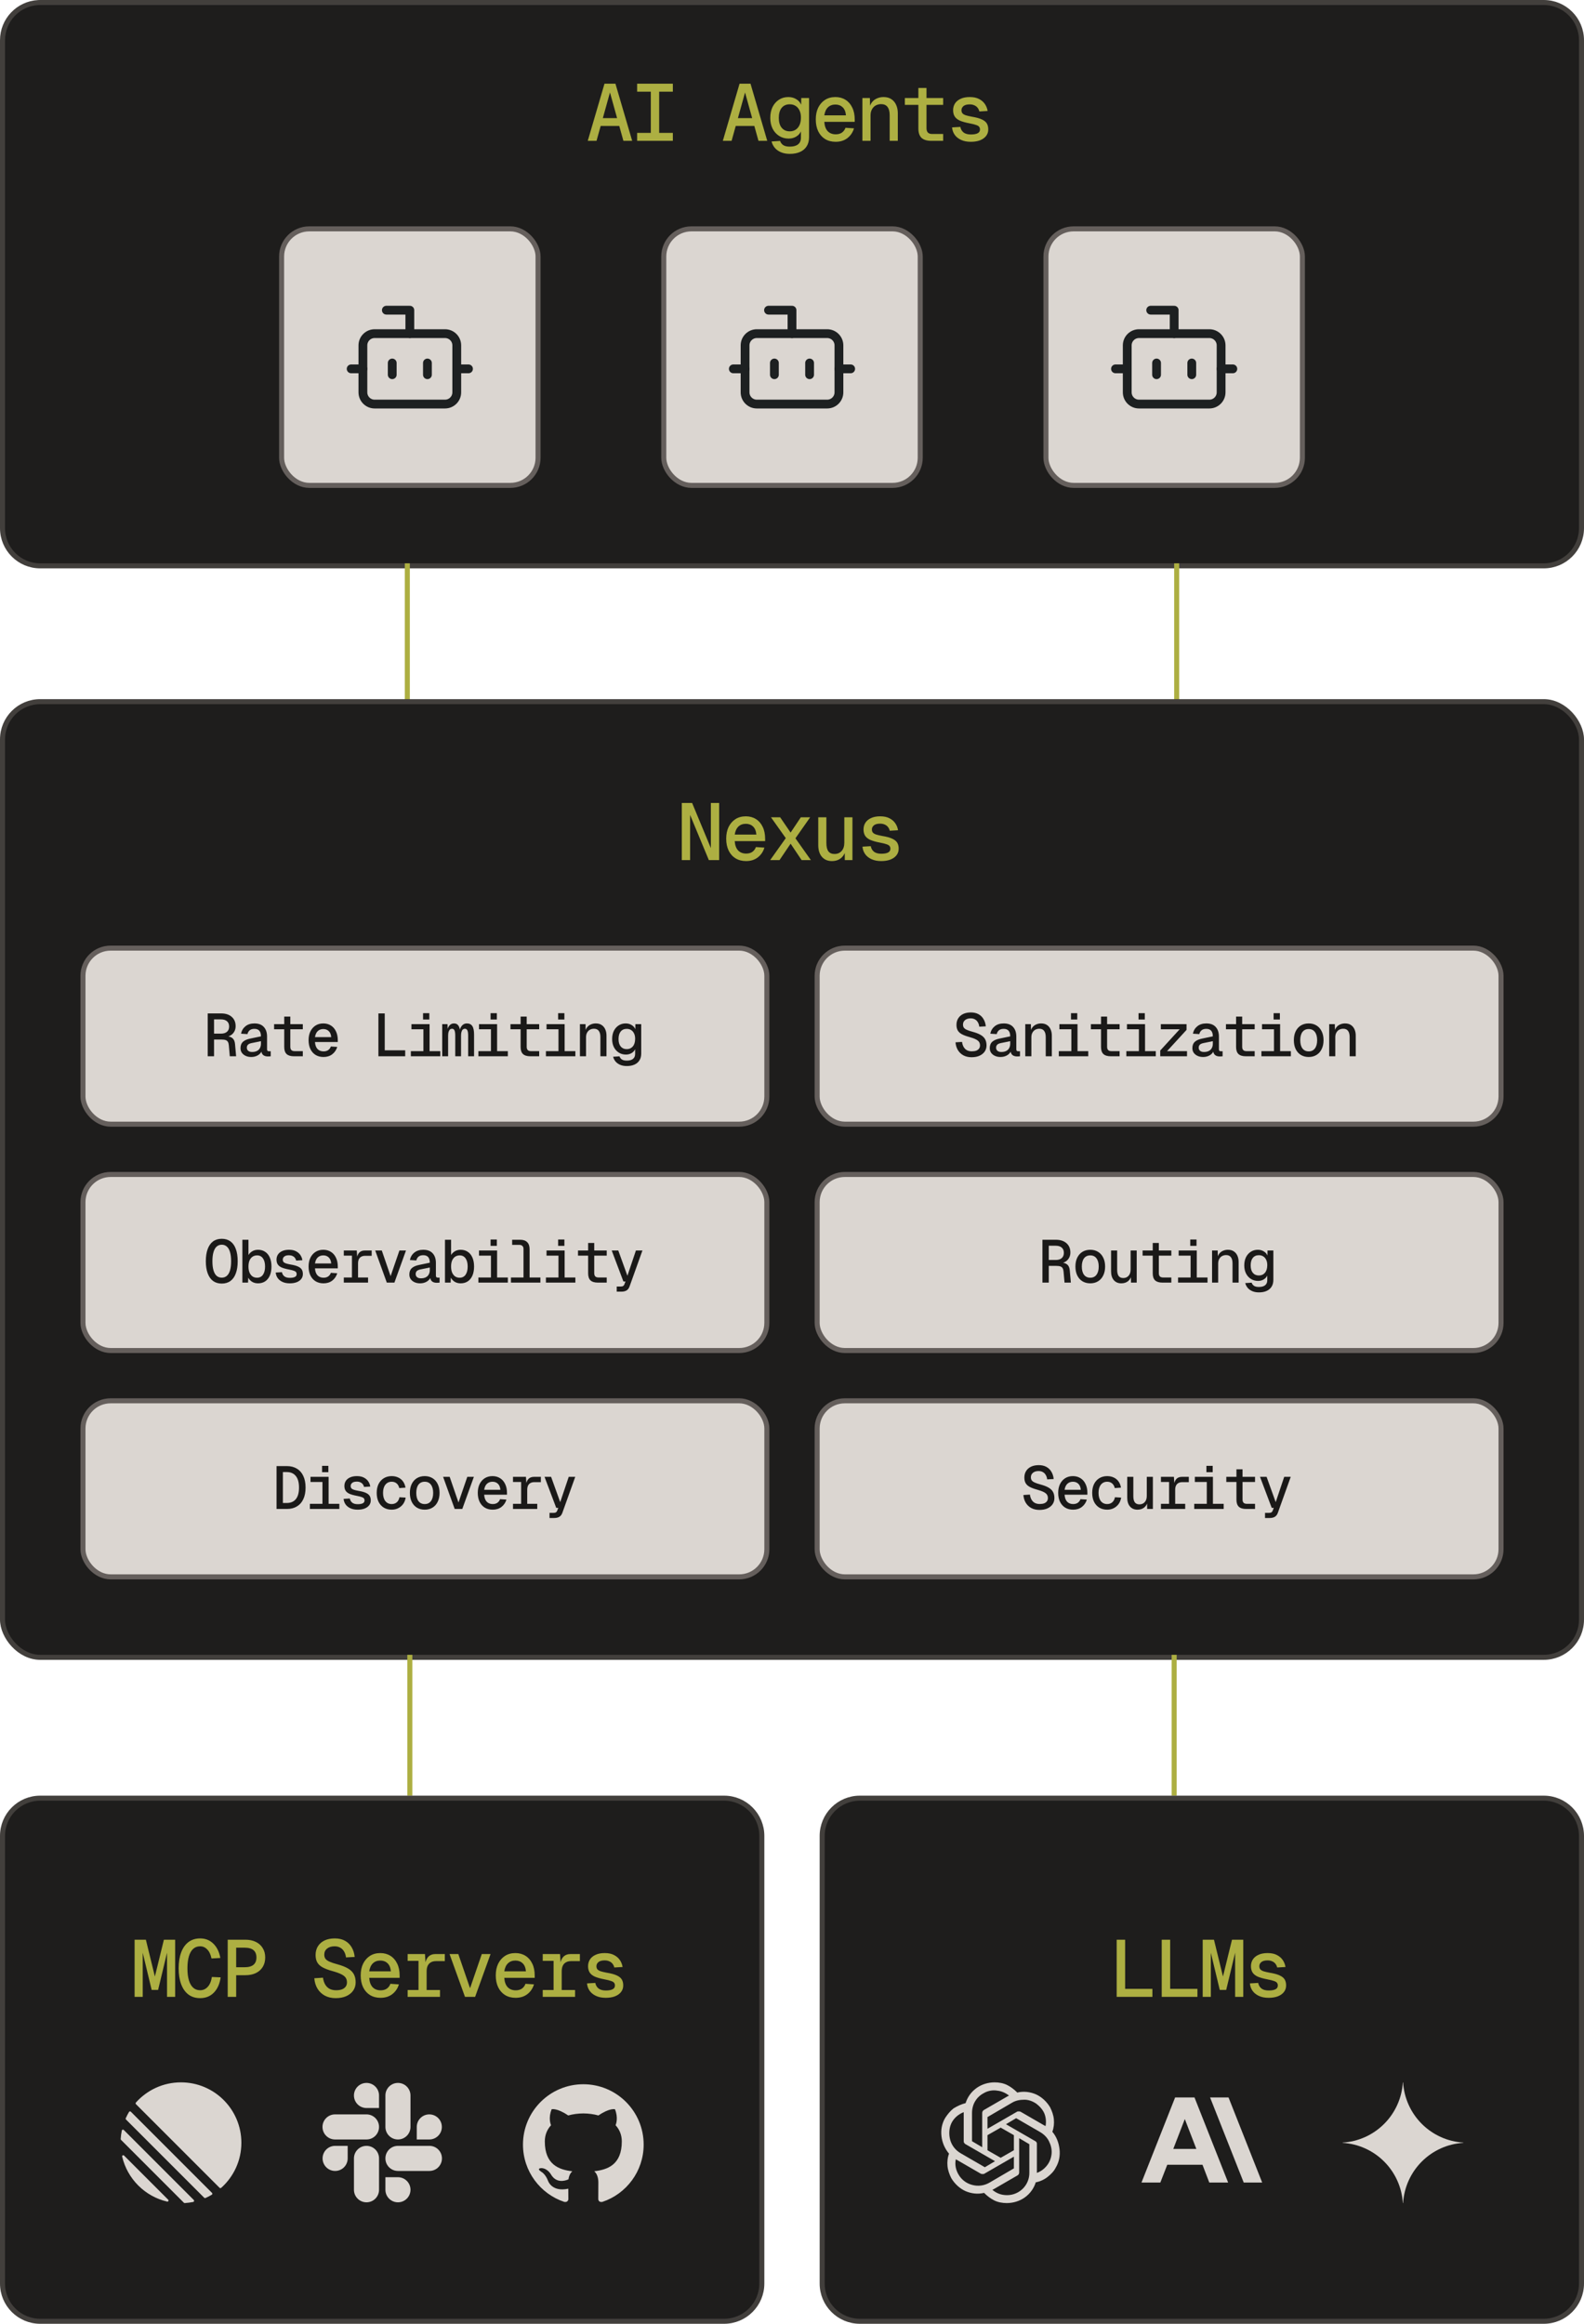
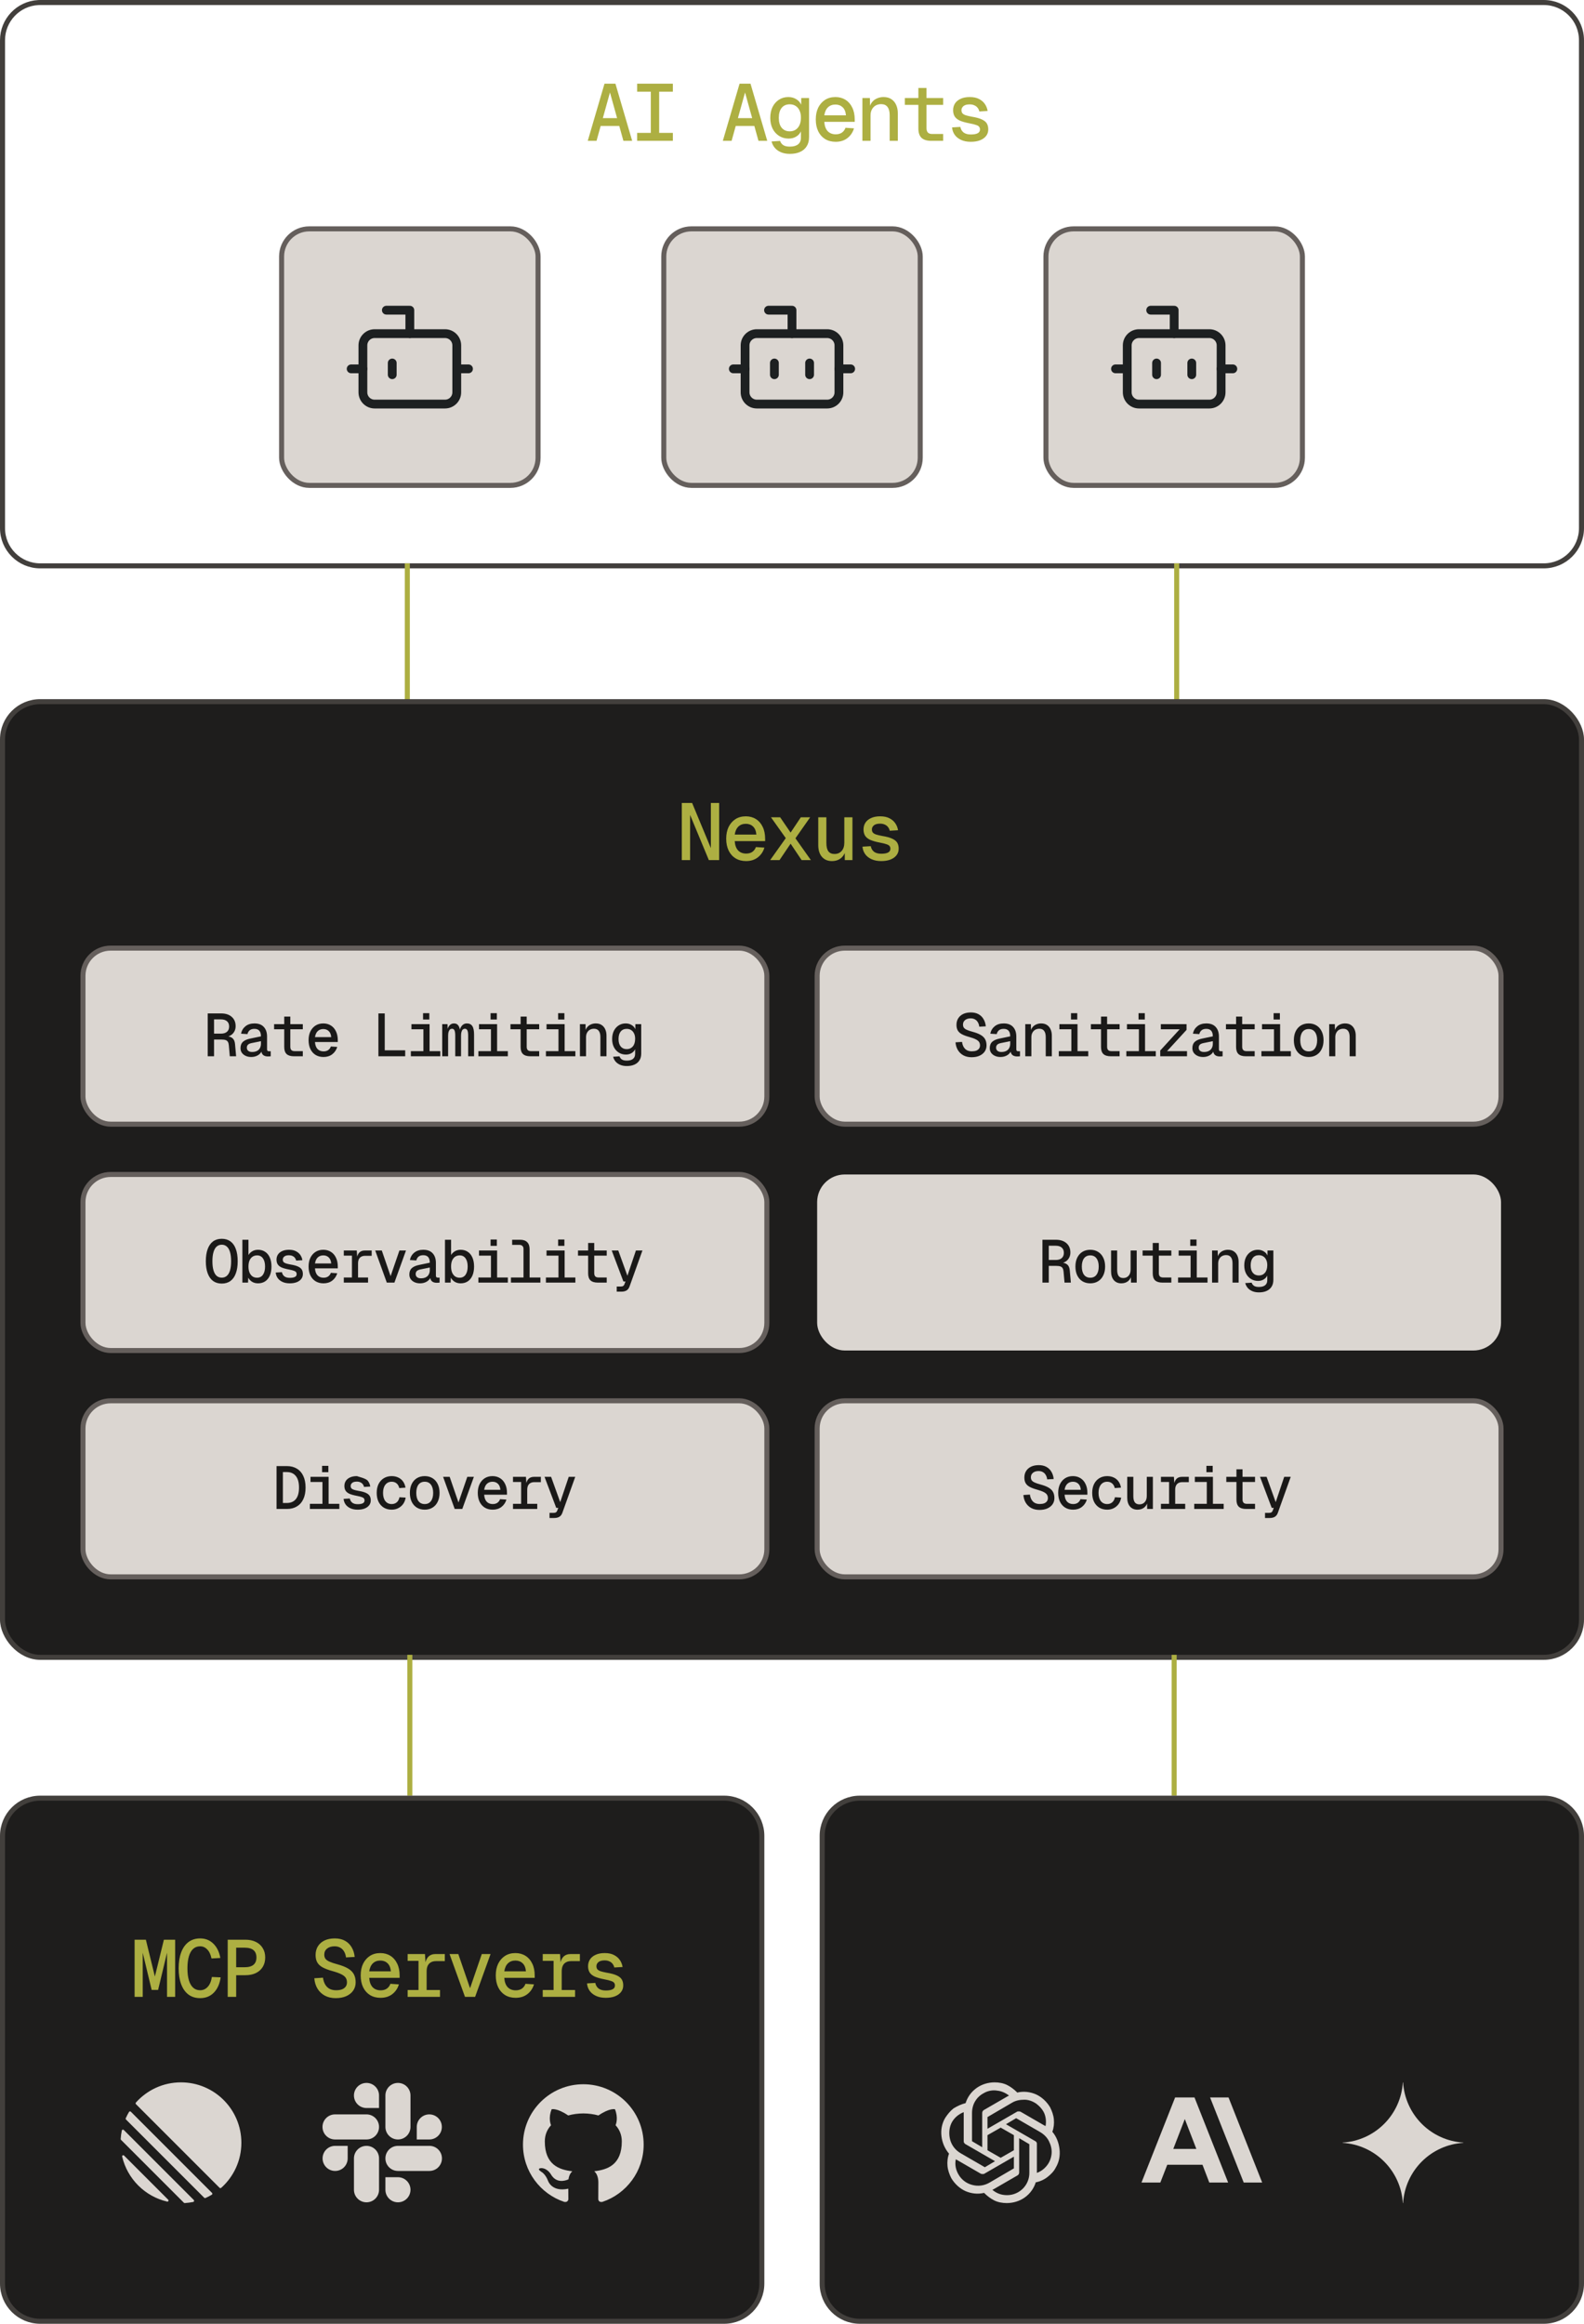
<svg xmlns="http://www.w3.org/2000/svg" width="315" height="462" viewBox="0 0 315 462" fill="none">
-   <path d="M8 0.5H307C311.142 0.5 314.5 3.858 314.5 8V105C314.5 109.142 311.142 112.5 307 112.5H8C3.858 112.5 0.5 109.142 0.5 105V8C0.5 3.987 3.651 0.711 7.614 0.51L8 0.5Z" fill="#1E1D1C" />
  <path d="M8 0.5H307C311.142 0.5 314.5 3.858 314.5 8V105C314.5 109.142 311.142 112.5 307 112.5H8C3.858 112.5 0.5 109.142 0.5 105V8C0.5 3.987 3.651 0.711 7.614 0.51L8 0.5Z" stroke="#423F3C" />
  <path d="M116.884 28L120.212 16.64H122.388L125.716 28H123.972L121.3 18.384L118.628 28H116.884ZM118.74 25.04L119.252 23.488H123.348L123.86 25.04H118.74ZM126.702 28V26.416H129.422V18.224H126.702V16.64H133.806V18.224H131.086V26.416H133.806V28H126.702ZM143.745 28L147.073 16.64H149.249L152.577 28H150.833L148.161 18.384L145.489 28H143.745ZM145.601 25.04L146.113 23.488H150.209L150.721 25.04H145.601ZM157.067 30.592C156.427 30.592 155.856 30.491 155.355 30.288C154.854 30.085 154.438 29.797 154.107 29.424C153.787 29.051 153.563 28.619 153.435 28.128L155.131 28.016C155.248 28.368 155.456 28.645 155.755 28.848C156.054 29.051 156.491 29.152 157.067 29.152C157.782 29.152 158.326 29.003 158.699 28.704C159.083 28.405 159.275 27.963 159.275 27.376V26.128C159.072 26.565 158.752 26.912 158.315 27.168C157.888 27.424 157.392 27.552 156.827 27.552C156.123 27.552 155.494 27.376 154.939 27.024C154.384 26.672 153.952 26.192 153.643 25.584C153.334 24.965 153.179 24.256 153.179 23.456C153.179 22.624 153.328 21.899 153.627 21.28C153.936 20.661 154.363 20.176 154.907 19.824C155.451 19.472 156.07 19.296 156.763 19.296C157.36 19.296 157.883 19.435 158.331 19.712C158.79 19.979 159.12 20.347 159.323 20.816L159.339 19.488H160.891V27.264C160.891 27.979 160.736 28.581 160.427 29.072C160.118 29.573 159.675 29.952 159.099 30.208C158.534 30.464 157.856 30.592 157.067 30.592ZM157.051 26.112C157.712 26.112 158.246 25.877 158.651 25.408C159.056 24.939 159.264 24.283 159.275 23.44C159.286 22.864 159.195 22.379 159.003 21.984C158.822 21.579 158.56 21.269 158.219 21.056C157.888 20.843 157.499 20.736 157.051 20.736C156.358 20.736 155.819 20.976 155.435 21.456C155.062 21.925 154.875 22.587 154.875 23.44C154.875 24.283 155.067 24.939 155.451 25.408C155.846 25.877 156.379 26.112 157.051 26.112ZM166.181 28.192C165.381 28.192 164.682 28.011 164.085 27.648C163.498 27.285 163.039 26.768 162.709 26.096C162.389 25.424 162.229 24.64 162.229 23.744C162.229 22.848 162.389 22.069 162.709 21.408C163.039 20.747 163.493 20.229 164.069 19.856C164.655 19.483 165.343 19.296 166.133 19.296C166.89 19.296 167.557 19.477 168.133 19.84C168.709 20.192 169.157 20.704 169.477 21.376C169.807 22.037 169.973 22.837 169.973 23.776V24.224H163.925C163.978 25.035 164.202 25.653 164.597 26.08C165.002 26.496 165.535 26.704 166.197 26.704C166.698 26.704 167.114 26.587 167.445 26.352C167.775 26.107 168.005 25.792 168.133 25.408L169.829 25.52C169.583 26.331 169.141 26.981 168.501 27.472C167.871 27.952 167.098 28.192 166.181 28.192ZM163.925 22.928H168.229C168.165 22.203 167.941 21.664 167.557 21.312C167.183 20.96 166.709 20.784 166.133 20.784C165.535 20.784 165.045 20.965 164.661 21.328C164.277 21.691 164.031 22.224 163.925 22.928ZM171.502 28V19.488H172.99L173.039 21.712L172.862 21.584C172.969 21.061 173.156 20.635 173.422 20.304C173.7 19.963 174.036 19.712 174.431 19.552C174.825 19.381 175.247 19.296 175.694 19.296C176.334 19.296 176.863 19.44 177.279 19.728C177.695 20.005 178.009 20.389 178.222 20.88C178.436 21.36 178.543 21.904 178.543 22.512V28H176.927V22.928C176.927 22.192 176.783 21.637 176.495 21.264C176.217 20.891 175.796 20.704 175.231 20.704C174.836 20.704 174.479 20.789 174.158 20.96C173.849 21.131 173.599 21.387 173.407 21.728C173.215 22.059 173.118 22.469 173.118 22.96V28H171.502ZM185.192 28C184.328 28 183.683 27.803 183.256 27.408C182.84 27.003 182.632 26.384 182.632 25.552V17.488H184.248V25.472C184.248 25.867 184.339 26.16 184.52 26.352C184.712 26.544 184.995 26.64 185.368 26.64H187.56V28H185.192ZM179.944 20.848V19.488H187.56V20.848H179.944ZM193.058 28.192C192.301 28.192 191.65 28.064 191.106 27.808C190.562 27.552 190.141 27.211 189.842 26.784C189.543 26.347 189.373 25.861 189.33 25.328L190.978 25.232C191.063 25.691 191.277 26.059 191.618 26.336C191.959 26.603 192.445 26.736 193.074 26.736C193.661 26.736 194.109 26.656 194.418 26.496C194.727 26.336 194.882 26.085 194.882 25.744C194.882 25.531 194.829 25.355 194.722 25.216C194.615 25.067 194.413 24.944 194.114 24.848C193.826 24.741 193.399 24.635 192.834 24.528C191.991 24.368 191.33 24.181 190.85 23.968C190.381 23.744 190.045 23.467 189.842 23.136C189.639 22.795 189.538 22.384 189.538 21.904C189.538 21.413 189.661 20.971 189.906 20.576C190.162 20.181 190.535 19.872 191.026 19.648C191.517 19.413 192.125 19.296 192.85 19.296C193.607 19.296 194.231 19.429 194.722 19.696C195.213 19.952 195.597 20.288 195.874 20.704C196.151 21.12 196.327 21.573 196.402 22.064L194.754 22.16C194.69 21.883 194.578 21.643 194.418 21.44C194.258 21.227 194.045 21.061 193.778 20.944C193.511 20.816 193.202 20.752 192.85 20.752C192.285 20.752 191.869 20.864 191.602 21.088C191.335 21.312 191.202 21.584 191.202 21.904C191.202 22.16 191.266 22.368 191.394 22.528C191.522 22.677 191.735 22.805 192.034 22.912C192.333 23.008 192.738 23.104 193.25 23.2C194.114 23.339 194.781 23.52 195.25 23.744C195.719 23.957 196.05 24.224 196.242 24.544C196.434 24.864 196.53 25.259 196.53 25.728C196.53 26.24 196.381 26.683 196.082 27.056C195.794 27.419 195.389 27.701 194.866 27.904C194.354 28.096 193.751 28.192 193.058 28.192Z" fill="#ADAF42" />
  <rect x="56" y="45.5" width="51" height="51" rx="5.5" fill="#DBD6D1" />
  <rect x="56" y="45.5" width="51" height="51" rx="5.5" stroke="#655F5C" />
  <path d="M81.5 66.333V61.667H76.833" stroke="#1D2021" stroke-width="1.75" stroke-linecap="round" stroke-linejoin="round" />
  <path d="M88.5 66.333H74.5C73.212 66.333 72.167 67.378 72.167 68.667V78C72.167 79.289 73.212 80.333 74.5 80.333H88.5C89.789 80.333 90.834 79.289 90.834 78V68.667C90.834 67.378 89.789 66.333 88.5 66.333Z" stroke="#1D2021" stroke-width="1.75" stroke-linecap="round" stroke-linejoin="round" />
  <path d="M69.833 73.333H72.166" stroke="#1D2021" stroke-width="1.75" stroke-linecap="round" stroke-linejoin="round" />
  <path d="M90.833 73.333H93.166" stroke="#1D2021" stroke-width="1.75" stroke-linecap="round" stroke-linejoin="round" />
-   <path d="M85 72.167V74.5" stroke="#1D2021" stroke-width="1.75" stroke-linecap="round" stroke-linejoin="round" />
  <path d="M78 72.167V74.5" stroke="#1D2021" stroke-width="1.75" stroke-linecap="round" stroke-linejoin="round" />
  <rect x="132" y="45.5" width="51" height="51" rx="5.5" fill="#DBD6D1" />
  <rect x="132" y="45.5" width="51" height="51" rx="5.5" stroke="#655F5C" />
  <path d="M157.5 66.333V61.667H152.833" stroke="#1D2021" stroke-width="1.75" stroke-linecap="round" stroke-linejoin="round" />
  <path d="M164.5 66.333H150.5C149.212 66.333 148.167 67.378 148.167 68.667V78C148.167 79.289 149.212 80.333 150.5 80.333H164.5C165.789 80.333 166.834 79.289 166.834 78V68.667C166.834 67.378 165.789 66.333 164.5 66.333Z" stroke="#1D2021" stroke-width="1.75" stroke-linecap="round" stroke-linejoin="round" />
  <path d="M145.833 73.333H148.166" stroke="#1D2021" stroke-width="1.75" stroke-linecap="round" stroke-linejoin="round" />
  <path d="M166.833 73.333H169.166" stroke="#1D2021" stroke-width="1.75" stroke-linecap="round" stroke-linejoin="round" />
  <path d="M161 72.167V74.5" stroke="#1D2021" stroke-width="1.75" stroke-linecap="round" stroke-linejoin="round" />
  <path d="M154 72.167V74.5" stroke="#1D2021" stroke-width="1.75" stroke-linecap="round" stroke-linejoin="round" />
  <rect x="208" y="45.5" width="51" height="51" rx="5.5" fill="#DBD6D1" />
  <rect x="208" y="45.5" width="51" height="51" rx="5.5" stroke="#655F5C" />
  <path d="M233.5 66.333V61.667H228.833" stroke="#1D2021" stroke-width="1.75" stroke-linecap="round" stroke-linejoin="round" />
  <path d="M240.5 66.333H226.5C225.212 66.333 224.167 67.378 224.167 68.667V78C224.167 79.289 225.212 80.333 226.5 80.333H240.5C241.789 80.333 242.834 79.289 242.834 78V68.667C242.834 67.378 241.789 66.333 240.5 66.333Z" stroke="#1D2021" stroke-width="1.75" stroke-linecap="round" stroke-linejoin="round" />
  <path d="M221.833 73.333H224.166" stroke="#1D2021" stroke-width="1.75" stroke-linecap="round" stroke-linejoin="round" />
  <path d="M242.833 73.333H245.166" stroke="#1D2021" stroke-width="1.75" stroke-linecap="round" stroke-linejoin="round" />
  <path d="M237 72.167V74.5" stroke="#1D2021" stroke-width="1.75" stroke-linecap="round" stroke-linejoin="round" />
  <path d="M230 72.167V74.5" stroke="#1D2021" stroke-width="1.75" stroke-linecap="round" stroke-linejoin="round" />
  <path d="M81 140C81 125.217 81 127.652 81 112" stroke="#ADAF42" />
  <path d="M234 140C234 125.217 234 127.652 234 112" stroke="#ADAF42" />
  <rect x="0.5" y="139.5" width="314" height="190" rx="7.5" fill="#1E1D1C" />
  <rect x="0.5" y="139.5" width="314" height="190" rx="7.5" stroke="#423F3C" />
  <path d="M135.588 171V159.64H137.636L141.364 168.616V159.64H143.012V171H140.964L137.236 162.024V171H135.588ZM148.366 171.192C147.566 171.192 146.867 171.011 146.27 170.648C145.683 170.285 145.224 169.768 144.894 169.096C144.574 168.424 144.414 167.64 144.414 166.744C144.414 165.848 144.574 165.069 144.894 164.408C145.224 163.747 145.678 163.229 146.254 162.856C146.84 162.483 147.528 162.296 148.318 162.296C149.075 162.296 149.742 162.477 150.318 162.84C150.894 163.192 151.342 163.704 151.662 164.376C151.992 165.037 152.158 165.837 152.158 166.776V167.224H146.11C146.163 168.035 146.387 168.653 146.782 169.08C147.187 169.496 147.72 169.704 148.382 169.704C148.883 169.704 149.299 169.587 149.63 169.352C149.96 169.107 150.19 168.792 150.318 168.408L152.014 168.52C151.768 169.331 151.326 169.981 150.686 170.472C150.056 170.952 149.283 171.192 148.366 171.192ZM146.11 165.928H150.414C150.35 165.203 150.126 164.664 149.742 164.312C149.368 163.96 148.894 163.784 148.318 163.784C147.72 163.784 147.23 163.965 146.846 164.328C146.462 164.691 146.216 165.224 146.11 165.928ZM153.159 171L156.263 166.632L153.319 162.488H155.143L157.223 165.528L159.255 162.488H161.111L158.183 166.664L161.255 171H159.415L157.223 167.736L155.015 171H153.159ZM165.425 171.192C164.604 171.192 163.948 170.915 163.457 170.36C162.967 169.795 162.721 169.005 162.721 167.992V162.488H164.337V167.576C164.337 168.344 164.471 168.904 164.737 169.256C165.004 169.608 165.409 169.784 165.953 169.784C166.54 169.784 167.009 169.587 167.361 169.192C167.724 168.797 167.905 168.237 167.905 167.512V162.488H169.521V171H168.001L167.985 168.776L168.209 168.872C168.06 169.608 167.745 170.179 167.265 170.584C166.785 170.989 166.172 171.192 165.425 171.192ZM175.243 171.192C174.486 171.192 173.835 171.064 173.291 170.808C172.747 170.552 172.326 170.211 172.027 169.784C171.728 169.347 171.558 168.861 171.515 168.328L173.163 168.232C173.248 168.691 173.462 169.059 173.803 169.336C174.144 169.603 174.63 169.736 175.259 169.736C175.846 169.736 176.294 169.656 176.603 169.496C176.912 169.336 177.067 169.085 177.067 168.744C177.067 168.531 177.014 168.355 176.907 168.216C176.8 168.067 176.598 167.944 176.299 167.848C176.011 167.741 175.584 167.635 175.019 167.528C174.176 167.368 173.515 167.181 173.035 166.968C172.566 166.744 172.23 166.467 172.027 166.136C171.824 165.795 171.723 165.384 171.723 164.904C171.723 164.413 171.846 163.971 172.091 163.576C172.347 163.181 172.72 162.872 173.211 162.648C173.702 162.413 174.31 162.296 175.035 162.296C175.792 162.296 176.416 162.429 176.907 162.696C177.398 162.952 177.782 163.288 178.059 163.704C178.336 164.12 178.512 164.573 178.587 165.064L176.939 165.16C176.875 164.883 176.763 164.643 176.603 164.44C176.443 164.227 176.23 164.061 175.963 163.944C175.696 163.816 175.387 163.752 175.035 163.752C174.47 163.752 174.054 163.864 173.787 164.088C173.52 164.312 173.387 164.584 173.387 164.904C173.387 165.16 173.451 165.368 173.579 165.528C173.707 165.677 173.92 165.805 174.219 165.912C174.518 166.008 174.923 166.104 175.435 166.2C176.299 166.339 176.966 166.52 177.435 166.744C177.904 166.957 178.235 167.224 178.427 167.544C178.619 167.864 178.715 168.259 178.715 168.728C178.715 169.24 178.566 169.683 178.267 170.056C177.979 170.419 177.574 170.701 177.051 170.904C176.539 171.096 175.936 171.192 175.243 171.192Z" fill="#ADAF42" />
  <rect x="16.5" y="188.5" width="136" height="35" rx="5.5" fill="#DBD6D1" />
  <rect x="16.5" y="188.5" width="136" height="35" rx="5.5" stroke="#655F5C" />
  <path d="M41.304 210V201.48H43.956C44.86 201.48 45.568 201.708 46.08 202.164C46.6 202.62 46.86 203.24 46.86 204.024C46.86 204.432 46.768 204.792 46.584 205.104C46.408 205.416 46.172 205.66 45.876 205.836C45.588 206.012 45.28 206.112 44.952 206.136L44.904 205.992C45.496 206.016 45.936 206.152 46.224 206.4C46.52 206.64 46.692 207.032 46.74 207.576L46.956 210H45.696L45.504 207.816C45.48 207.536 45.42 207.312 45.324 207.144C45.228 206.976 45.08 206.856 44.88 206.784C44.68 206.712 44.404 206.676 44.052 206.676H42.564V210H41.304ZM42.564 205.5H43.932C44.46 205.5 44.864 205.376 45.144 205.128C45.424 204.88 45.564 204.532 45.564 204.084C45.564 203.628 45.424 203.28 45.144 203.04C44.864 202.792 44.46 202.668 43.932 202.668H42.564V205.5ZM49.951 210.144C49.551 210.144 49.191 210.072 48.871 209.928C48.551 209.784 48.295 209.58 48.103 209.316C47.919 209.052 47.827 208.744 47.827 208.392C47.827 207.848 47.991 207.424 48.319 207.12C48.655 206.816 49.159 206.6 49.831 206.472L51.895 206.04C51.895 205.544 51.787 205.172 51.571 204.924C51.355 204.676 51.031 204.552 50.599 204.552C50.199 204.552 49.887 204.644 49.663 204.828C49.439 205.012 49.287 205.268 49.207 205.596L47.935 205.512C48.055 204.904 48.347 204.412 48.811 204.036C49.275 203.66 49.871 203.472 50.599 203.472C51.415 203.472 52.035 203.704 52.459 204.168C52.891 204.632 53.107 205.272 53.107 206.088V208.608C53.107 208.752 53.139 208.856 53.203 208.92C53.267 208.976 53.359 209.004 53.479 209.004H53.839V210C53.791 210.008 53.711 210.016 53.599 210.024C53.495 210.032 53.391 210.036 53.287 210.036C52.999 210.036 52.755 209.988 52.555 209.892C52.355 209.796 52.203 209.648 52.099 209.448C52.003 209.24 51.947 208.98 51.931 208.668H52.123C52.075 208.948 51.951 209.2 51.751 209.424C51.551 209.648 51.295 209.824 50.983 209.952C50.671 210.08 50.327 210.144 49.951 210.144ZM50.131 209.148C50.515 209.148 50.839 209.08 51.103 208.944C51.367 208.808 51.563 208.616 51.691 208.368C51.827 208.12 51.895 207.828 51.895 207.492V207L50.119 207.36C49.735 207.432 49.467 207.544 49.315 207.696C49.163 207.848 49.087 208.048 49.087 208.296C49.087 208.56 49.179 208.768 49.363 208.92C49.547 209.072 49.803 209.148 50.131 209.148ZM58.443 210C57.795 210 57.311 209.852 56.991 209.556C56.679 209.252 56.523 208.788 56.523 208.164V202.116H57.735V208.104C57.735 208.4 57.803 208.62 57.939 208.764C58.083 208.908 58.295 208.98 58.575 208.98H60.219V210H58.443ZM54.507 204.636V203.616H60.219V204.636H54.507ZM64.33 210.144C63.73 210.144 63.206 210.008 62.758 209.736C62.318 209.464 61.974 209.076 61.726 208.572C61.486 208.068 61.366 207.48 61.366 206.808C61.366 206.136 61.486 205.552 61.726 205.056C61.974 204.56 62.314 204.172 62.746 203.892C63.186 203.612 63.702 203.472 64.294 203.472C64.862 203.472 65.362 203.608 65.794 203.88C66.226 204.144 66.562 204.528 66.802 205.032C67.05 205.528 67.174 206.128 67.174 206.832V207.168H62.638C62.678 207.776 62.846 208.24 63.142 208.56C63.446 208.872 63.846 209.028 64.342 209.028C64.718 209.028 65.03 208.94 65.278 208.764C65.526 208.58 65.698 208.344 65.794 208.056L67.066 208.14C66.882 208.748 66.55 209.236 66.07 209.604C65.598 209.964 65.018 210.144 64.33 210.144ZM62.638 206.196H65.866C65.818 205.652 65.65 205.248 65.362 204.984C65.082 204.72 64.726 204.588 64.294 204.588C63.846 204.588 63.478 204.724 63.19 204.996C62.902 205.268 62.718 205.668 62.638 206.196ZM75.253 210V201.48H76.513V209.52L75.745 208.812H80.581V210H75.253ZM84.2 210V203.616H85.424V210H84.2ZM81.704 210V208.98H87.56V210H81.704ZM81.824 204.636V203.616H85.316V204.636H81.824ZM84.128 202.692V201.432H85.376V202.692H84.128ZM87.939 210V203.616H88.995L89.043 205.056L88.911 205.02C88.991 204.532 89.147 204.152 89.379 203.88C89.619 203.608 89.919 203.472 90.279 203.472C90.663 203.472 90.951 203.608 91.143 203.88C91.343 204.152 91.467 204.556 91.515 205.092H91.383C91.455 204.58 91.619 204.184 91.875 203.904C92.131 203.616 92.451 203.472 92.835 203.472C93.339 203.472 93.703 203.648 93.927 204C94.159 204.344 94.275 204.908 94.275 205.692V210H93.099V205.896C93.099 205.384 93.043 205.028 92.931 204.828C92.827 204.628 92.663 204.528 92.439 204.528C92.295 204.528 92.163 204.576 92.043 204.672C91.931 204.768 91.843 204.92 91.779 205.128C91.715 205.328 91.683 205.592 91.683 205.92V210H90.531V205.896C90.531 205.4 90.479 205.048 90.375 204.84C90.279 204.632 90.115 204.528 89.883 204.528C89.731 204.528 89.599 204.576 89.487 204.672C89.375 204.768 89.283 204.92 89.211 205.128C89.147 205.328 89.115 205.592 89.115 205.92V210H87.939ZM97.63 210V203.616H98.855V210H97.63ZM95.135 210V208.98H100.99V210H95.135ZM95.254 204.636V203.616H98.746V204.636H95.254ZM97.558 202.692V201.432H98.806V202.692H97.558ZM105.45 210C104.802 210 104.318 209.852 103.998 209.556C103.686 209.252 103.53 208.788 103.53 208.164V202.116H104.742V208.104C104.742 208.4 104.81 208.62 104.946 208.764C105.09 208.908 105.302 208.98 105.582 208.98H107.226V210H105.45ZM101.514 204.636V203.616H107.226V204.636H101.514ZM111.061 210V203.616H112.285V210H111.061ZM108.565 210V208.98H114.421V210H108.565ZM108.685 204.636V203.616H112.177V204.636H108.685ZM110.989 202.692V201.432H112.237V202.692H110.989ZM115.328 210V203.616H116.444L116.48 205.284L116.348 205.188C116.428 204.796 116.568 204.476 116.768 204.228C116.976 203.972 117.228 203.784 117.524 203.664C117.82 203.536 118.136 203.472 118.472 203.472C118.952 203.472 119.348 203.58 119.66 203.796C119.972 204.004 120.208 204.292 120.368 204.66C120.528 205.02 120.608 205.428 120.608 205.884V210H119.396V206.196C119.396 205.644 119.288 205.228 119.072 204.948C118.864 204.668 118.548 204.528 118.124 204.528C117.828 204.528 117.56 204.592 117.32 204.72C117.088 204.848 116.9 205.04 116.756 205.296C116.612 205.544 116.54 205.852 116.54 206.22V210H115.328ZM124.648 211.944C124.168 211.944 123.74 211.868 123.364 211.716C122.988 211.564 122.676 211.348 122.428 211.068C122.188 210.788 122.02 210.464 121.924 210.096L123.196 210.012C123.284 210.276 123.44 210.484 123.664 210.636C123.888 210.788 124.216 210.864 124.648 210.864C125.184 210.864 125.592 210.752 125.872 210.528C126.16 210.304 126.304 209.972 126.304 209.532V208.596C126.152 208.924 125.912 209.184 125.584 209.376C125.264 209.568 124.892 209.664 124.468 209.664C123.94 209.664 123.468 209.532 123.052 209.268C122.636 209.004 122.312 208.644 122.08 208.188C121.848 207.724 121.732 207.192 121.732 206.592C121.732 205.968 121.844 205.424 122.068 204.96C122.3 204.496 122.62 204.132 123.028 203.868C123.436 203.604 123.9 203.472 124.42 203.472C124.868 203.472 125.26 203.576 125.596 203.784C125.94 203.984 126.188 204.26 126.34 204.612L126.352 203.616H127.516V209.448C127.516 209.984 127.4 210.436 127.168 210.804C126.936 211.18 126.604 211.464 126.172 211.656C125.748 211.848 125.24 211.944 124.648 211.944ZM124.636 208.584C125.132 208.584 125.532 208.408 125.836 208.056C126.14 207.704 126.296 207.212 126.304 206.58C126.312 206.148 126.244 205.784 126.1 205.488C125.964 205.184 125.768 204.952 125.512 204.792C125.264 204.632 124.972 204.552 124.636 204.552C124.116 204.552 123.712 204.732 123.424 205.092C123.144 205.444 123.004 205.94 123.004 206.58C123.004 207.212 123.148 207.704 123.436 208.056C123.732 208.408 124.132 208.584 124.636 208.584Z" fill="#1A1918" />
  <rect x="162.5" y="188.5" width="136" height="35" rx="5.5" fill="#DBD6D1" />
  <rect x="162.5" y="188.5" width="136" height="35" rx="5.5" stroke="#655F5C" />
  <path d="M193.208 210.192C192.592 210.192 192.052 210.068 191.588 209.82C191.132 209.572 190.768 209.228 190.496 208.788C190.224 208.34 190.064 207.82 190.016 207.228L191.312 207.144C191.368 207.552 191.48 207.896 191.648 208.176C191.816 208.456 192.036 208.668 192.308 208.812C192.58 208.948 192.896 209.016 193.256 209.016C193.608 209.016 193.904 208.972 194.144 208.884C194.384 208.788 194.568 208.652 194.696 208.476C194.824 208.3 194.888 208.088 194.888 207.84C194.888 207.584 194.828 207.36 194.708 207.168C194.588 206.976 194.372 206.8 194.06 206.64C193.748 206.48 193.292 206.316 192.692 206.148C192.108 205.988 191.632 205.808 191.264 205.608C190.896 205.408 190.628 205.16 190.46 204.864C190.292 204.568 190.208 204.2 190.208 203.76C190.208 203.272 190.32 202.844 190.544 202.476C190.776 202.1 191.104 201.808 191.528 201.6C191.96 201.392 192.476 201.288 193.076 201.288C193.668 201.288 194.172 201.404 194.588 201.636C195.012 201.868 195.344 202.192 195.584 202.608C195.832 203.016 195.984 203.496 196.04 204.048L194.744 204.12C194.704 203.792 194.612 203.504 194.468 203.256C194.332 203.008 194.144 202.816 193.904 202.68C193.664 202.536 193.376 202.464 193.04 202.464C192.568 202.464 192.192 202.58 191.912 202.812C191.64 203.036 191.504 203.332 191.504 203.7C191.504 203.948 191.56 204.152 191.672 204.312C191.784 204.472 191.98 204.616 192.26 204.744C192.54 204.872 192.932 205.004 193.436 205.14C194.116 205.324 194.656 205.536 195.056 205.776C195.456 206.016 195.744 206.304 195.92 206.64C196.096 206.976 196.184 207.376 196.184 207.84C196.184 208.304 196.06 208.716 195.812 209.076C195.564 209.428 195.216 209.704 194.768 209.904C194.328 210.096 193.808 210.192 193.208 210.192ZM198.951 210.144C198.551 210.144 198.191 210.072 197.871 209.928C197.551 209.784 197.295 209.58 197.103 209.316C196.919 209.052 196.827 208.744 196.827 208.392C196.827 207.848 196.991 207.424 197.319 207.12C197.655 206.816 198.159 206.6 198.831 206.472L200.895 206.04C200.895 205.544 200.787 205.172 200.571 204.924C200.355 204.676 200.031 204.552 199.599 204.552C199.199 204.552 198.887 204.644 198.663 204.828C198.439 205.012 198.287 205.268 198.207 205.596L196.935 205.512C197.055 204.904 197.347 204.412 197.811 204.036C198.275 203.66 198.871 203.472 199.599 203.472C200.415 203.472 201.035 203.704 201.459 204.168C201.891 204.632 202.107 205.272 202.107 206.088V208.608C202.107 208.752 202.139 208.856 202.203 208.92C202.267 208.976 202.359 209.004 202.479 209.004H202.839V210C202.791 210.008 202.711 210.016 202.599 210.024C202.495 210.032 202.391 210.036 202.287 210.036C201.999 210.036 201.755 209.988 201.555 209.892C201.355 209.796 201.203 209.648 201.099 209.448C201.003 209.24 200.947 208.98 200.931 208.668H201.123C201.075 208.948 200.951 209.2 200.751 209.424C200.551 209.648 200.295 209.824 199.983 209.952C199.671 210.08 199.327 210.144 198.951 210.144ZM199.131 209.148C199.515 209.148 199.839 209.08 200.103 208.944C200.367 208.808 200.563 208.616 200.691 208.368C200.827 208.12 200.895 207.828 200.895 207.492V207L199.119 207.36C198.735 207.432 198.467 207.544 198.315 207.696C198.163 207.848 198.087 208.048 198.087 208.296C198.087 208.56 198.179 208.768 198.363 208.92C198.547 209.072 198.803 209.148 199.131 209.148ZM203.891 210V203.616H205.007L205.043 205.284L204.911 205.188C204.991 204.796 205.131 204.476 205.331 204.228C205.539 203.972 205.791 203.784 206.087 203.664C206.383 203.536 206.699 203.472 207.035 203.472C207.515 203.472 207.911 203.58 208.223 203.796C208.535 204.004 208.771 204.292 208.931 204.66C209.091 205.02 209.171 205.428 209.171 205.884V210H207.959V206.196C207.959 205.644 207.851 205.228 207.635 204.948C207.427 204.668 207.111 204.528 206.687 204.528C206.391 204.528 206.123 204.592 205.883 204.72C205.651 204.848 205.463 205.04 205.319 205.296C205.175 205.544 205.103 205.852 205.103 206.22V210H203.891ZM213.054 210V203.616H214.278V210H213.054ZM210.558 210V208.98H216.414V210H210.558ZM210.678 204.636V203.616H214.17V204.636H210.678ZM212.982 202.692V201.432H214.23V202.692H212.982ZM220.873 210C220.225 210 219.741 209.852 219.421 209.556C219.109 209.252 218.953 208.788 218.953 208.164V202.116H220.165V208.104C220.165 208.4 220.233 208.62 220.369 208.764C220.513 208.908 220.725 208.98 221.005 208.98H222.649V210H220.873ZM216.937 204.636V203.616H222.649V204.636H216.937ZM226.485 210V203.616H227.709V210H226.485ZM223.989 210V208.98H229.845V210H223.989ZM224.109 204.636V203.616H227.601V204.636H224.109ZM226.413 202.692V201.432H227.661V202.692H226.413ZM230.728 210V208.86L234.592 204.636H230.848V203.616H235.96V204.756L232.084 208.98H236.056V210H230.728ZM239.243 210.144C238.843 210.144 238.483 210.072 238.163 209.928C237.843 209.784 237.587 209.58 237.395 209.316C237.211 209.052 237.119 208.744 237.119 208.392C237.119 207.848 237.283 207.424 237.611 207.12C237.947 206.816 238.451 206.6 239.123 206.472L241.187 206.04C241.187 205.544 241.079 205.172 240.863 204.924C240.647 204.676 240.323 204.552 239.891 204.552C239.491 204.552 239.179 204.644 238.955 204.828C238.731 205.012 238.579 205.268 238.499 205.596L237.227 205.512C237.347 204.904 237.639 204.412 238.103 204.036C238.567 203.66 239.163 203.472 239.891 203.472C240.707 203.472 241.327 203.704 241.751 204.168C242.183 204.632 242.399 205.272 242.399 206.088V208.608C242.399 208.752 242.431 208.856 242.495 208.92C242.559 208.976 242.651 209.004 242.771 209.004H243.131V210C243.083 210.008 243.003 210.016 242.891 210.024C242.787 210.032 242.683 210.036 242.579 210.036C242.291 210.036 242.047 209.988 241.847 209.892C241.647 209.796 241.495 209.648 241.391 209.448C241.295 209.24 241.239 208.98 241.223 208.668H241.415C241.367 208.948 241.243 209.2 241.043 209.424C240.843 209.648 240.587 209.824 240.275 209.952C239.963 210.08 239.619 210.144 239.243 210.144ZM239.423 209.148C239.807 209.148 240.131 209.08 240.395 208.944C240.659 208.808 240.855 208.616 240.983 208.368C241.119 208.12 241.187 207.828 241.187 207.492V207L239.411 207.36C239.027 207.432 238.759 207.544 238.607 207.696C238.455 207.848 238.379 208.048 238.379 208.296C238.379 208.56 238.471 208.768 238.655 208.92C238.839 209.072 239.095 209.148 239.423 209.148ZM247.735 210C247.087 210 246.603 209.852 246.283 209.556C245.97 209.252 245.814 208.788 245.814 208.164V202.116H247.026V208.104C247.026 208.4 247.094 208.62 247.231 208.764C247.375 208.908 247.587 208.98 247.867 208.98H249.511V210H247.735ZM243.798 204.636V203.616H249.511V204.636H243.798ZM253.346 210V203.616H254.57V210H253.346ZM250.85 210V208.98H256.706V210H250.85ZM250.97 204.636V203.616H254.462V204.636H250.97ZM253.274 202.692V201.432H254.522V202.692H253.274ZM260.253 210.144C259.661 210.144 259.141 210.008 258.693 209.736C258.253 209.464 257.909 209.076 257.661 208.572C257.421 208.068 257.301 207.48 257.301 206.808C257.301 206.128 257.421 205.54 257.661 205.044C257.909 204.54 258.253 204.152 258.693 203.88C259.141 203.608 259.661 203.472 260.253 203.472C260.845 203.472 261.361 203.608 261.801 203.88C262.249 204.152 262.593 204.54 262.833 205.044C263.081 205.54 263.205 206.128 263.205 206.808C263.205 207.48 263.081 208.068 262.833 208.572C262.593 209.076 262.249 209.464 261.801 209.736C261.361 210.008 260.845 210.144 260.253 210.144ZM260.253 209.028C260.789 209.028 261.201 208.832 261.489 208.44C261.785 208.048 261.933 207.504 261.933 206.808C261.933 206.112 261.785 205.568 261.489 205.176C261.201 204.784 260.789 204.588 260.253 204.588C259.717 204.588 259.301 204.784 259.005 205.176C258.717 205.568 258.573 206.112 258.573 206.808C258.573 207.504 258.717 208.048 259.005 208.44C259.301 208.832 259.717 209.028 260.253 209.028ZM264.328 210V203.616H265.444L265.48 205.284L265.348 205.188C265.428 204.796 265.568 204.476 265.768 204.228C265.976 203.972 266.228 203.784 266.524 203.664C266.82 203.536 267.136 203.472 267.472 203.472C267.952 203.472 268.348 203.58 268.66 203.796C268.972 204.004 269.208 204.292 269.368 204.66C269.528 205.02 269.608 205.428 269.608 205.884V210H268.396V206.196C268.396 205.644 268.288 205.228 268.072 204.948C267.864 204.668 267.548 204.528 267.124 204.528C266.828 204.528 266.56 204.592 266.32 204.72C266.088 204.848 265.9 205.04 265.756 205.296C265.612 205.544 265.54 205.852 265.54 206.22V210H264.328Z" fill="#1A1918" />
  <rect x="16.5" y="233.5" width="136" height="35" rx="5.5" fill="#DBD6D1" />
  <rect x="16.5" y="233.5" width="136" height="35" rx="5.5" stroke="#655F5C" />
  <path d="M44.1 255.192C43.42 255.192 42.844 255.02 42.372 254.676C41.908 254.332 41.552 253.828 41.304 253.164C41.056 252.5 40.932 251.696 40.932 250.752C40.932 249.792 41.056 248.98 41.304 248.316C41.552 247.652 41.908 247.148 42.372 246.804C42.844 246.46 43.42 246.288 44.1 246.288C44.78 246.288 45.356 246.46 45.828 246.804C46.3 247.148 46.656 247.652 46.896 248.316C47.144 248.98 47.268 249.792 47.268 250.752C47.268 251.696 47.144 252.5 46.896 253.164C46.656 253.828 46.3 254.332 45.828 254.676C45.356 255.02 44.78 255.192 44.1 255.192ZM44.1 254.016C44.5 254.016 44.836 253.896 45.108 253.656C45.388 253.416 45.6 253.052 45.744 252.564C45.888 252.076 45.96 251.472 45.96 250.752C45.96 250.032 45.888 249.428 45.744 248.94C45.6 248.444 45.388 248.076 45.108 247.836C44.836 247.588 44.5 247.464 44.1 247.464C43.7 247.464 43.36 247.588 43.08 247.836C42.808 248.076 42.6 248.444 42.456 248.94C42.312 249.428 42.24 250.032 42.24 250.752C42.24 251.472 42.312 252.076 42.456 252.564C42.6 253.052 42.808 253.416 43.08 253.656C43.36 253.896 43.7 254.016 44.1 254.016ZM51.319 255.144C50.871 255.144 50.479 255.044 50.143 254.844C49.807 254.636 49.547 254.36 49.363 254.016L49.327 255H48.199V246.48H49.411V249.516C49.571 249.236 49.815 248.992 50.143 248.784C50.479 248.576 50.871 248.472 51.319 248.472C51.863 248.472 52.335 248.608 52.735 248.88C53.135 249.144 53.443 249.528 53.659 250.032C53.875 250.528 53.983 251.12 53.983 251.808C53.983 252.496 53.875 253.092 53.659 253.596C53.443 254.092 53.135 254.476 52.735 254.748C52.335 255.012 51.863 255.144 51.319 255.144ZM51.115 254.028C51.619 254.028 52.011 253.832 52.291 253.44C52.571 253.04 52.711 252.496 52.711 251.808C52.711 251.112 52.571 250.568 52.291 250.176C52.011 249.784 51.627 249.588 51.139 249.588C50.779 249.588 50.471 249.676 50.215 249.852C49.959 250.028 49.759 250.28 49.615 250.608C49.479 250.936 49.411 251.336 49.411 251.808C49.411 252.264 49.479 252.66 49.615 252.996C49.759 253.324 49.955 253.58 50.203 253.764C50.459 253.94 50.763 254.028 51.115 254.028ZM57.627 255.144C57.059 255.144 56.571 255.048 56.163 254.856C55.755 254.664 55.439 254.408 55.215 254.088C54.991 253.76 54.863 253.396 54.831 252.996L56.067 252.924C56.131 253.268 56.291 253.544 56.547 253.752C56.803 253.952 57.167 254.052 57.639 254.052C58.079 254.052 58.415 253.992 58.647 253.872C58.879 253.752 58.995 253.564 58.995 253.308C58.995 253.148 58.955 253.016 58.875 252.912C58.795 252.8 58.643 252.708 58.419 252.636C58.203 252.556 57.883 252.476 57.459 252.396C56.827 252.276 56.331 252.136 55.971 251.976C55.619 251.808 55.367 251.6 55.215 251.352C55.063 251.096 54.987 250.788 54.987 250.428C54.987 250.06 55.079 249.728 55.263 249.432C55.455 249.136 55.735 248.904 56.103 248.736C56.471 248.56 56.927 248.472 57.471 248.472C58.039 248.472 58.507 248.572 58.875 248.772C59.243 248.964 59.531 249.216 59.739 249.528C59.947 249.84 60.079 250.18 60.135 250.548L58.899 250.62C58.851 250.412 58.767 250.232 58.647 250.08C58.527 249.92 58.367 249.796 58.167 249.708C57.967 249.612 57.735 249.564 57.471 249.564C57.047 249.564 56.735 249.648 56.535 249.816C56.335 249.984 56.235 250.188 56.235 250.428C56.235 250.62 56.283 250.776 56.379 250.896C56.475 251.008 56.635 251.104 56.859 251.184C57.083 251.256 57.387 251.328 57.771 251.4C58.419 251.504 58.919 251.64 59.271 251.808C59.623 251.968 59.871 252.168 60.015 252.408C60.159 252.648 60.231 252.944 60.231 253.296C60.231 253.68 60.119 254.012 59.895 254.292C59.679 254.564 59.375 254.776 58.983 254.928C58.599 255.072 58.147 255.144 57.627 255.144ZM64.33 255.144C63.73 255.144 63.206 255.008 62.758 254.736C62.318 254.464 61.974 254.076 61.726 253.572C61.486 253.068 61.366 252.48 61.366 251.808C61.366 251.136 61.486 250.552 61.726 250.056C61.974 249.56 62.314 249.172 62.746 248.892C63.186 248.612 63.702 248.472 64.294 248.472C64.862 248.472 65.362 248.608 65.794 248.88C66.226 249.144 66.562 249.528 66.802 250.032C67.05 250.528 67.174 251.128 67.174 251.832V252.168H62.638C62.678 252.776 62.846 253.24 63.142 253.56C63.446 253.872 63.846 254.028 64.342 254.028C64.718 254.028 65.03 253.94 65.278 253.764C65.526 253.58 65.698 253.344 65.794 253.056L67.066 253.14C66.882 253.748 66.55 254.236 66.07 254.604C65.598 254.964 65.018 255.144 64.33 255.144ZM62.638 251.196H65.866C65.818 250.652 65.65 250.248 65.362 249.984C65.082 249.72 64.726 249.588 64.294 249.588C63.846 249.588 63.478 249.724 63.19 249.996C62.902 250.268 62.718 250.668 62.638 251.196ZM69.989 255V248.616H70.949L71.057 250.248L70.949 250.236C71.029 249.684 71.201 249.276 71.465 249.012C71.729 248.748 72.093 248.616 72.557 248.616H73.913V249.672H72.605C72.301 249.672 72.045 249.732 71.837 249.852C71.629 249.964 71.469 250.136 71.357 250.368C71.253 250.592 71.201 250.872 71.201 251.208V255H69.989ZM68.369 255V253.98H73.193V255H68.369ZM68.369 249.636V248.616H70.673V249.636H68.369ZM76.921 255L74.617 248.616H75.925L77.677 253.716L79.429 248.616H80.737L78.433 255H76.921ZM83.528 255.144C83.128 255.144 82.768 255.072 82.448 254.928C82.128 254.784 81.872 254.58 81.68 254.316C81.496 254.052 81.404 253.744 81.404 253.392C81.404 252.848 81.568 252.424 81.896 252.12C82.232 251.816 82.736 251.6 83.408 251.472L85.472 251.04C85.472 250.544 85.364 250.172 85.148 249.924C84.932 249.676 84.608 249.552 84.176 249.552C83.776 249.552 83.464 249.644 83.24 249.828C83.016 250.012 82.864 250.268 82.784 250.596L81.512 250.512C81.632 249.904 81.924 249.412 82.388 249.036C82.852 248.66 83.448 248.472 84.176 248.472C84.992 248.472 85.612 248.704 86.036 249.168C86.468 249.632 86.684 250.272 86.684 251.088V253.608C86.684 253.752 86.716 253.856 86.78 253.92C86.844 253.976 86.936 254.004 87.056 254.004H87.416V255C87.368 255.008 87.288 255.016 87.176 255.024C87.072 255.032 86.968 255.036 86.864 255.036C86.576 255.036 86.332 254.988 86.132 254.892C85.932 254.796 85.78 254.648 85.676 254.448C85.58 254.24 85.524 253.98 85.508 253.668H85.7C85.652 253.948 85.528 254.2 85.328 254.424C85.128 254.648 84.872 254.824 84.56 254.952C84.248 255.08 83.904 255.144 83.528 255.144ZM83.708 254.148C84.092 254.148 84.416 254.08 84.68 253.944C84.944 253.808 85.14 253.616 85.268 253.368C85.404 253.12 85.472 252.828 85.472 252.492V252L83.696 252.36C83.312 252.432 83.044 252.544 82.892 252.696C82.74 252.848 82.664 253.048 82.664 253.296C82.664 253.56 82.756 253.768 82.94 253.92C83.124 254.072 83.38 254.148 83.708 254.148ZM91.611 255.144C91.163 255.144 90.771 255.044 90.435 254.844C90.099 254.636 89.839 254.36 89.655 254.016L89.619 255H88.491V246.48H89.703V249.516C89.863 249.236 90.107 248.992 90.435 248.784C90.771 248.576 91.163 248.472 91.611 248.472C92.155 248.472 92.627 248.608 93.027 248.88C93.427 249.144 93.735 249.528 93.951 250.032C94.167 250.528 94.275 251.12 94.275 251.808C94.275 252.496 94.167 253.092 93.951 253.596C93.735 254.092 93.427 254.476 93.027 254.748C92.627 255.012 92.155 255.144 91.611 255.144ZM91.407 254.028C91.911 254.028 92.303 253.832 92.583 253.44C92.863 253.04 93.003 252.496 93.003 251.808C93.003 251.112 92.863 250.568 92.583 250.176C92.303 249.784 91.919 249.588 91.431 249.588C91.071 249.588 90.763 249.676 90.507 249.852C90.251 250.028 90.051 250.28 89.907 250.608C89.771 250.936 89.703 251.336 89.703 251.808C89.703 252.264 89.771 252.66 89.907 252.996C90.051 253.324 90.247 253.58 90.495 253.764C90.751 253.94 91.055 254.028 91.407 254.028ZM97.63 255V248.616H98.855V255H97.63ZM95.135 255V253.98H100.99V255H95.135ZM95.254 249.636V248.616H98.746V249.636H95.254ZM97.558 247.692V246.432H98.806V247.692H97.558ZM104.106 255V248.292C104.106 248.044 104.034 247.852 103.89 247.716C103.754 247.572 103.562 247.5 103.314 247.5H101.85V246.48H103.446C104.062 246.48 104.526 246.64 104.838 246.96C105.158 247.272 105.318 247.736 105.318 248.352V255H104.106ZM101.61 255V253.98H107.466V255H101.61ZM111.061 255V248.616H112.285V255H111.061ZM108.565 255V253.98H114.421V255H108.565ZM108.685 249.636V248.616H112.177V249.636H108.685ZM110.989 247.692V246.432H112.237V247.692H110.989ZM118.88 255C118.232 255 117.748 254.852 117.428 254.556C117.116 254.252 116.96 253.788 116.96 253.164V247.116H118.172V253.104C118.172 253.4 118.24 253.62 118.376 253.764C118.52 253.908 118.732 253.98 119.012 253.98H120.656V255H118.88ZM114.944 249.636V248.616H120.656V249.636H114.944ZM122.644 256.8V255.78H123.424C123.648 255.78 123.812 255.744 123.916 255.672C124.028 255.608 124.112 255.5 124.168 255.348L124.384 254.784H123.976L121.648 248.616H122.956L124.768 253.644L126.46 248.616H127.756L125.212 255.72C125.084 256.104 124.884 256.38 124.612 256.548C124.348 256.716 123.992 256.8 123.544 256.8H122.644Z" fill="#1A1918" />
  <rect x="162.5" y="233.5" width="136" height="35" rx="5.5" fill="#DBD6D1" />
-   <rect x="162.5" y="233.5" width="136" height="35" rx="5.5" stroke="#655F5C" />
  <path d="M207.304 255V246.48H209.956C210.86 246.48 211.568 246.708 212.08 247.164C212.6 247.62 212.86 248.24 212.86 249.024C212.86 249.432 212.768 249.792 212.584 250.104C212.408 250.416 212.172 250.66 211.876 250.836C211.588 251.012 211.28 251.112 210.952 251.136L210.904 250.992C211.496 251.016 211.936 251.152 212.224 251.4C212.52 251.64 212.692 252.032 212.74 252.576L212.956 255H211.696L211.504 252.816C211.48 252.536 211.42 252.312 211.324 252.144C211.228 251.976 211.08 251.856 210.88 251.784C210.68 251.712 210.404 251.676 210.052 251.676H208.564V255H207.304ZM208.564 250.5H209.932C210.46 250.5 210.864 250.376 211.144 250.128C211.424 249.88 211.564 249.532 211.564 249.084C211.564 248.628 211.424 248.28 211.144 248.04C210.864 247.792 210.46 247.668 209.932 247.668H208.564V250.5ZM216.815 255.144C216.223 255.144 215.703 255.008 215.255 254.736C214.815 254.464 214.471 254.076 214.223 253.572C213.983 253.068 213.863 252.48 213.863 251.808C213.863 251.128 213.983 250.54 214.223 250.044C214.471 249.54 214.815 249.152 215.255 248.88C215.703 248.608 216.223 248.472 216.815 248.472C217.407 248.472 217.923 248.608 218.363 248.88C218.811 249.152 219.155 249.54 219.395 250.044C219.643 250.54 219.767 251.128 219.767 251.808C219.767 252.48 219.643 253.068 219.395 253.572C219.155 254.076 218.811 254.464 218.363 254.736C217.923 255.008 217.407 255.144 216.815 255.144ZM216.815 254.028C217.351 254.028 217.763 253.832 218.051 253.44C218.347 253.048 218.495 252.504 218.495 251.808C218.495 251.112 218.347 250.568 218.051 250.176C217.763 249.784 217.351 249.588 216.815 249.588C216.279 249.588 215.863 249.784 215.567 250.176C215.279 250.568 215.135 251.112 215.135 251.808C215.135 252.504 215.279 253.048 215.567 253.44C215.863 253.832 216.279 254.028 216.815 254.028ZM222.979 255.144C222.363 255.144 221.871 254.936 221.503 254.52C221.135 254.096 220.951 253.504 220.951 252.744V248.616H222.163V252.432C222.163 253.008 222.263 253.428 222.463 253.692C222.663 253.956 222.967 254.088 223.375 254.088C223.815 254.088 224.167 253.94 224.431 253.644C224.703 253.348 224.839 252.928 224.839 252.384V248.616H226.051V255H224.911L224.899 253.332L225.067 253.404C224.955 253.956 224.719 254.384 224.359 254.688C223.999 254.992 223.539 255.144 222.979 255.144ZM231.158 255C230.51 255 230.026 254.852 229.706 254.556C229.394 254.252 229.238 253.788 229.238 253.164V247.116H230.45V253.104C230.45 253.4 230.518 253.62 230.654 253.764C230.798 253.908 231.01 253.98 231.29 253.98H232.934V255H231.158ZM227.222 249.636V248.616H232.934V249.636H227.222ZM236.769 255V248.616H237.993V255H236.769ZM234.273 255V253.98H240.129V255H234.273ZM234.393 249.636V248.616H237.885V249.636H234.393ZM236.697 247.692V246.432H237.945V247.692H236.697ZM241.037 255V248.616H242.153L242.189 250.284L242.057 250.188C242.137 249.796 242.277 249.476 242.477 249.228C242.685 248.972 242.937 248.784 243.233 248.664C243.529 248.536 243.845 248.472 244.181 248.472C244.661 248.472 245.057 248.58 245.369 248.796C245.681 249.004 245.917 249.292 246.077 249.66C246.237 250.02 246.317 250.428 246.317 250.884V255H245.105V251.196C245.105 250.644 244.997 250.228 244.781 249.948C244.573 249.668 244.257 249.528 243.833 249.528C243.537 249.528 243.269 249.592 243.029 249.72C242.797 249.848 242.609 250.04 242.465 250.296C242.321 250.544 242.249 250.852 242.249 251.22V255H241.037ZM250.356 256.944C249.876 256.944 249.448 256.868 249.072 256.716C248.696 256.564 248.384 256.348 248.136 256.068C247.896 255.788 247.728 255.464 247.632 255.096L248.904 255.012C248.992 255.276 249.148 255.484 249.372 255.636C249.596 255.788 249.924 255.864 250.356 255.864C250.892 255.864 251.3 255.752 251.58 255.528C251.868 255.304 252.012 254.972 252.012 254.532V253.596C251.86 253.924 251.62 254.184 251.292 254.376C250.972 254.568 250.6 254.664 250.176 254.664C249.648 254.664 249.176 254.532 248.76 254.268C248.344 254.004 248.02 253.644 247.788 253.188C247.556 252.724 247.44 252.192 247.44 251.592C247.44 250.968 247.552 250.424 247.776 249.96C248.008 249.496 248.328 249.132 248.736 248.868C249.144 248.604 249.608 248.472 250.128 248.472C250.576 248.472 250.968 248.576 251.304 248.784C251.648 248.984 251.896 249.26 252.048 249.612L252.06 248.616H253.224V254.448C253.224 254.984 253.108 255.436 252.876 255.804C252.644 256.18 252.312 256.464 251.88 256.656C251.456 256.848 250.948 256.944 250.356 256.944ZM250.344 253.584C250.84 253.584 251.24 253.408 251.544 253.056C251.848 252.704 252.004 252.212 252.012 251.58C252.02 251.148 251.952 250.784 251.808 250.488C251.672 250.184 251.476 249.952 251.22 249.792C250.972 249.632 250.68 249.552 250.344 249.552C249.824 249.552 249.42 249.732 249.132 250.092C248.852 250.444 248.712 250.94 248.712 251.58C248.712 252.212 248.856 252.704 249.144 253.056C249.44 253.408 249.84 253.584 250.344 253.584Z" fill="#1A1918" />
  <rect x="16.5" y="278.5" width="136" height="35" rx="5.5" fill="#DBD6D1" />
  <rect x="16.5" y="278.5" width="136" height="35" rx="5.5" stroke="#655F5C" />
-   <path d="M54.996 300V291.48H57.072C57.824 291.48 58.476 291.648 59.028 291.984C59.588 292.312 60.016 292.796 60.312 293.436C60.616 294.068 60.768 294.84 60.768 295.752C60.768 296.664 60.616 297.436 60.312 298.068C60.016 298.7 59.588 299.18 59.028 299.508C58.476 299.836 57.824 300 57.072 300H54.996ZM56.256 298.812H57.036C57.812 298.812 58.408 298.56 58.824 298.056C59.248 297.544 59.46 296.776 59.46 295.752C59.46 294.728 59.248 293.96 58.824 293.448C58.408 292.928 57.812 292.668 57.036 292.668H56.256V298.812ZM64.123 300V293.616H65.347V300H64.123ZM61.627 300V298.98H67.483V300H61.627ZM61.747 294.636V293.616H65.239V294.636H61.747ZM64.051 292.692V291.432H65.299V292.692H64.051ZM71.127 300.144C70.559 300.144 70.071 300.048 69.663 299.856C69.255 299.664 68.939 299.408 68.715 299.088C68.491 298.76 68.363 298.396 68.331 297.996L69.567 297.924C69.631 298.268 69.791 298.544 70.047 298.752C70.303 298.952 70.667 299.052 71.139 299.052C71.579 299.052 71.915 298.992 72.147 298.872C72.379 298.752 72.495 298.564 72.495 298.308C72.495 298.148 72.455 298.016 72.375 297.912C72.295 297.8 72.143 297.708 71.919 297.636C71.703 297.556 71.383 297.476 70.959 297.396C70.327 297.276 69.831 297.136 69.471 296.976C69.119 296.808 68.867 296.6 68.715 296.352C68.563 296.096 68.487 295.788 68.487 295.428C68.487 295.06 68.579 294.728 68.763 294.432C68.955 294.136 69.235 293.904 69.603 293.736C69.971 293.56 70.427 293.472 70.971 293.472C71.539 293.472 72.007 293.572 72.375 293.772C72.743 293.964 73.031 294.216 73.239 294.528C73.447 294.84 73.579 295.18 73.635 295.548L72.399 295.62C72.351 295.412 72.267 295.232 72.147 295.08C72.027 294.92 71.867 294.796 71.667 294.708C71.467 294.612 71.235 294.564 70.971 294.564C70.547 294.564 70.235 294.648 70.035 294.816C69.835 294.984 69.735 295.188 69.735 295.428C69.735 295.62 69.783 295.776 69.879 295.896C69.975 296.008 70.135 296.104 70.359 296.184C70.583 296.256 70.887 296.328 71.271 296.4C71.919 296.504 72.419 296.64 72.771 296.808C73.123 296.968 73.371 297.168 73.515 297.408C73.659 297.648 73.731 297.944 73.731 298.296C73.731 298.68 73.619 299.012 73.395 299.292C73.179 299.564 72.875 299.776 72.483 299.928C72.099 300.072 71.647 300.144 71.127 300.144ZM77.89 300.144C77.298 300.144 76.774 300.008 76.318 299.736C75.87 299.456 75.522 299.068 75.274 298.572C75.034 298.068 74.914 297.48 74.914 296.808C74.914 296.136 75.034 295.552 75.274 295.056C75.522 294.56 75.87 294.172 76.318 293.892C76.774 293.612 77.298 293.472 77.89 293.472C78.378 293.472 78.814 293.564 79.198 293.748C79.582 293.924 79.898 294.184 80.146 294.528C80.394 294.872 80.558 295.284 80.638 295.764L79.402 295.848C79.306 295.44 79.126 295.128 78.862 294.912C78.598 294.696 78.278 294.588 77.902 294.588C77.366 294.588 76.942 294.788 76.63 295.188C76.326 295.58 76.174 296.12 76.174 296.808C76.174 297.496 76.326 298.04 76.63 298.44C76.942 298.832 77.366 299.028 77.902 299.028C78.286 299.028 78.614 298.916 78.886 298.692C79.166 298.46 79.35 298.12 79.438 297.672L80.674 297.744C80.594 298.232 80.426 298.656 80.17 299.016C79.914 299.368 79.59 299.644 79.198 299.844C78.814 300.044 78.378 300.144 77.89 300.144ZM84.461 300.144C83.869 300.144 83.349 300.008 82.901 299.736C82.461 299.464 82.117 299.076 81.869 298.572C81.629 298.068 81.509 297.48 81.509 296.808C81.509 296.128 81.629 295.54 81.869 295.044C82.117 294.54 82.461 294.152 82.901 293.88C83.349 293.608 83.869 293.472 84.461 293.472C85.053 293.472 85.569 293.608 86.009 293.88C86.457 294.152 86.801 294.54 87.041 295.044C87.289 295.54 87.413 296.128 87.413 296.808C87.413 297.48 87.289 298.068 87.041 298.572C86.801 299.076 86.457 299.464 86.009 299.736C85.569 300.008 85.053 300.144 84.461 300.144ZM84.461 299.028C84.997 299.028 85.409 298.832 85.697 298.44C85.993 298.048 86.141 297.504 86.141 296.808C86.141 296.112 85.993 295.568 85.697 295.176C85.409 294.784 84.997 294.588 84.461 294.588C83.925 294.588 83.509 294.784 83.213 295.176C82.925 295.568 82.781 296.112 82.781 296.808C82.781 297.504 82.925 298.048 83.213 298.44C83.509 298.832 83.925 299.028 84.461 299.028ZM90.421 300L88.117 293.616H89.425L91.177 298.716L92.929 293.616H94.237L91.933 300H90.421ZM97.976 300.144C97.376 300.144 96.852 300.008 96.404 299.736C95.964 299.464 95.62 299.076 95.372 298.572C95.132 298.068 95.012 297.48 95.012 296.808C95.012 296.136 95.132 295.552 95.372 295.056C95.62 294.56 95.96 294.172 96.392 293.892C96.832 293.612 97.348 293.472 97.94 293.472C98.508 293.472 99.008 293.608 99.44 293.88C99.872 294.144 100.208 294.528 100.448 295.032C100.696 295.528 100.82 296.128 100.82 296.832V297.168H96.284C96.324 297.776 96.492 298.24 96.788 298.56C97.092 298.872 97.492 299.028 97.988 299.028C98.364 299.028 98.676 298.94 98.924 298.764C99.172 298.58 99.344 298.344 99.44 298.056L100.712 298.14C100.528 298.748 100.196 299.236 99.716 299.604C99.244 299.964 98.664 300.144 97.976 300.144ZM96.284 296.196H99.512C99.464 295.652 99.296 295.248 99.008 294.984C98.728 294.72 98.372 294.588 97.94 294.588C97.492 294.588 97.124 294.724 96.836 294.996C96.548 295.268 96.364 295.668 96.284 296.196ZM103.635 300V293.616H104.595L104.703 295.248L104.595 295.236C104.675 294.684 104.847 294.276 105.111 294.012C105.375 293.748 105.739 293.616 106.203 293.616H107.559V294.672H106.251C105.947 294.672 105.691 294.732 105.483 294.852C105.275 294.964 105.115 295.136 105.003 295.368C104.899 295.592 104.847 295.872 104.847 296.208V300H103.635ZM102.015 300V298.98H106.839V300H102.015ZM102.015 294.636V293.616H104.319V294.636H102.015ZM109.282 301.8V300.78H110.062C110.286 300.78 110.45 300.744 110.555 300.672C110.666 300.608 110.75 300.5 110.806 300.348L111.022 299.784H110.614L108.286 293.616H109.594L111.406 298.644L113.099 293.616H114.395L111.85 300.72C111.722 301.104 111.522 301.38 111.25 301.548C110.986 301.716 110.63 301.8 110.183 301.8H109.282Z" fill="#1A1918" />
+   <path d="M54.996 300V291.48H57.072C57.824 291.48 58.476 291.648 59.028 291.984C59.588 292.312 60.016 292.796 60.312 293.436C60.616 294.068 60.768 294.84 60.768 295.752C60.768 296.664 60.616 297.436 60.312 298.068C60.016 298.7 59.588 299.18 59.028 299.508C58.476 299.836 57.824 300 57.072 300H54.996ZM56.256 298.812H57.036C57.812 298.812 58.408 298.56 58.824 298.056C59.248 297.544 59.46 296.776 59.46 295.752C59.46 294.728 59.248 293.96 58.824 293.448C58.408 292.928 57.812 292.668 57.036 292.668H56.256V298.812ZM64.123 300V293.616H65.347V300H64.123ZM61.627 300V298.98H67.483V300H61.627ZM61.747 294.636V293.616H65.239V294.636H61.747ZM64.051 292.692V291.432H65.299V292.692H64.051ZM71.127 300.144C70.559 300.144 70.071 300.048 69.663 299.856C69.255 299.664 68.939 299.408 68.715 299.088C68.491 298.76 68.363 298.396 68.331 297.996L69.567 297.924C69.631 298.268 69.791 298.544 70.047 298.752C70.303 298.952 70.667 299.052 71.139 299.052C71.579 299.052 71.915 298.992 72.147 298.872C72.379 298.752 72.495 298.564 72.495 298.308C72.495 298.148 72.455 298.016 72.375 297.912C72.295 297.8 72.143 297.708 71.919 297.636C71.703 297.556 71.383 297.476 70.959 297.396C70.327 297.276 69.831 297.136 69.471 296.976C69.119 296.808 68.867 296.6 68.715 296.352C68.563 296.096 68.487 295.788 68.487 295.428C68.487 295.06 68.579 294.728 68.763 294.432C68.955 294.136 69.235 293.904 69.603 293.736C69.971 293.56 70.427 293.472 70.971 293.472C72.743 293.964 73.031 294.216 73.239 294.528C73.447 294.84 73.579 295.18 73.635 295.548L72.399 295.62C72.351 295.412 72.267 295.232 72.147 295.08C72.027 294.92 71.867 294.796 71.667 294.708C71.467 294.612 71.235 294.564 70.971 294.564C70.547 294.564 70.235 294.648 70.035 294.816C69.835 294.984 69.735 295.188 69.735 295.428C69.735 295.62 69.783 295.776 69.879 295.896C69.975 296.008 70.135 296.104 70.359 296.184C70.583 296.256 70.887 296.328 71.271 296.4C71.919 296.504 72.419 296.64 72.771 296.808C73.123 296.968 73.371 297.168 73.515 297.408C73.659 297.648 73.731 297.944 73.731 298.296C73.731 298.68 73.619 299.012 73.395 299.292C73.179 299.564 72.875 299.776 72.483 299.928C72.099 300.072 71.647 300.144 71.127 300.144ZM77.89 300.144C77.298 300.144 76.774 300.008 76.318 299.736C75.87 299.456 75.522 299.068 75.274 298.572C75.034 298.068 74.914 297.48 74.914 296.808C74.914 296.136 75.034 295.552 75.274 295.056C75.522 294.56 75.87 294.172 76.318 293.892C76.774 293.612 77.298 293.472 77.89 293.472C78.378 293.472 78.814 293.564 79.198 293.748C79.582 293.924 79.898 294.184 80.146 294.528C80.394 294.872 80.558 295.284 80.638 295.764L79.402 295.848C79.306 295.44 79.126 295.128 78.862 294.912C78.598 294.696 78.278 294.588 77.902 294.588C77.366 294.588 76.942 294.788 76.63 295.188C76.326 295.58 76.174 296.12 76.174 296.808C76.174 297.496 76.326 298.04 76.63 298.44C76.942 298.832 77.366 299.028 77.902 299.028C78.286 299.028 78.614 298.916 78.886 298.692C79.166 298.46 79.35 298.12 79.438 297.672L80.674 297.744C80.594 298.232 80.426 298.656 80.17 299.016C79.914 299.368 79.59 299.644 79.198 299.844C78.814 300.044 78.378 300.144 77.89 300.144ZM84.461 300.144C83.869 300.144 83.349 300.008 82.901 299.736C82.461 299.464 82.117 299.076 81.869 298.572C81.629 298.068 81.509 297.48 81.509 296.808C81.509 296.128 81.629 295.54 81.869 295.044C82.117 294.54 82.461 294.152 82.901 293.88C83.349 293.608 83.869 293.472 84.461 293.472C85.053 293.472 85.569 293.608 86.009 293.88C86.457 294.152 86.801 294.54 87.041 295.044C87.289 295.54 87.413 296.128 87.413 296.808C87.413 297.48 87.289 298.068 87.041 298.572C86.801 299.076 86.457 299.464 86.009 299.736C85.569 300.008 85.053 300.144 84.461 300.144ZM84.461 299.028C84.997 299.028 85.409 298.832 85.697 298.44C85.993 298.048 86.141 297.504 86.141 296.808C86.141 296.112 85.993 295.568 85.697 295.176C85.409 294.784 84.997 294.588 84.461 294.588C83.925 294.588 83.509 294.784 83.213 295.176C82.925 295.568 82.781 296.112 82.781 296.808C82.781 297.504 82.925 298.048 83.213 298.44C83.509 298.832 83.925 299.028 84.461 299.028ZM90.421 300L88.117 293.616H89.425L91.177 298.716L92.929 293.616H94.237L91.933 300H90.421ZM97.976 300.144C97.376 300.144 96.852 300.008 96.404 299.736C95.964 299.464 95.62 299.076 95.372 298.572C95.132 298.068 95.012 297.48 95.012 296.808C95.012 296.136 95.132 295.552 95.372 295.056C95.62 294.56 95.96 294.172 96.392 293.892C96.832 293.612 97.348 293.472 97.94 293.472C98.508 293.472 99.008 293.608 99.44 293.88C99.872 294.144 100.208 294.528 100.448 295.032C100.696 295.528 100.82 296.128 100.82 296.832V297.168H96.284C96.324 297.776 96.492 298.24 96.788 298.56C97.092 298.872 97.492 299.028 97.988 299.028C98.364 299.028 98.676 298.94 98.924 298.764C99.172 298.58 99.344 298.344 99.44 298.056L100.712 298.14C100.528 298.748 100.196 299.236 99.716 299.604C99.244 299.964 98.664 300.144 97.976 300.144ZM96.284 296.196H99.512C99.464 295.652 99.296 295.248 99.008 294.984C98.728 294.72 98.372 294.588 97.94 294.588C97.492 294.588 97.124 294.724 96.836 294.996C96.548 295.268 96.364 295.668 96.284 296.196ZM103.635 300V293.616H104.595L104.703 295.248L104.595 295.236C104.675 294.684 104.847 294.276 105.111 294.012C105.375 293.748 105.739 293.616 106.203 293.616H107.559V294.672H106.251C105.947 294.672 105.691 294.732 105.483 294.852C105.275 294.964 105.115 295.136 105.003 295.368C104.899 295.592 104.847 295.872 104.847 296.208V300H103.635ZM102.015 300V298.98H106.839V300H102.015ZM102.015 294.636V293.616H104.319V294.636H102.015ZM109.282 301.8V300.78H110.062C110.286 300.78 110.45 300.744 110.555 300.672C110.666 300.608 110.75 300.5 110.806 300.348L111.022 299.784H110.614L108.286 293.616H109.594L111.406 298.644L113.099 293.616H114.395L111.85 300.72C111.722 301.104 111.522 301.38 111.25 301.548C110.986 301.716 110.63 301.8 110.183 301.8H109.282Z" fill="#1A1918" />
  <rect x="162.5" y="278.5" width="136" height="35" rx="5.5" fill="#DBD6D1" />
  <rect x="162.5" y="278.5" width="136" height="35" rx="5.5" stroke="#655F5C" />
  <path d="M206.708 300.192C206.092 300.192 205.552 300.068 205.088 299.82C204.632 299.572 204.268 299.228 203.996 298.788C203.724 298.34 203.564 297.82 203.516 297.228L204.812 297.144C204.868 297.552 204.98 297.896 205.148 298.176C205.316 298.456 205.536 298.668 205.808 298.812C206.08 298.948 206.396 299.016 206.756 299.016C207.108 299.016 207.404 298.972 207.644 298.884C207.884 298.788 208.068 298.652 208.196 298.476C208.324 298.3 208.388 298.088 208.388 297.84C208.388 297.584 208.328 297.36 208.208 297.168C208.088 296.976 207.872 296.8 207.56 296.64C207.248 296.48 206.792 296.316 206.192 296.148C205.608 295.988 205.132 295.808 204.764 295.608C204.396 295.408 204.128 295.16 203.96 294.864C203.792 294.568 203.708 294.2 203.708 293.76C203.708 293.272 203.82 292.844 204.044 292.476C204.276 292.1 204.604 291.808 205.028 291.6C205.46 291.392 205.976 291.288 206.576 291.288C207.168 291.288 207.672 291.404 208.088 291.636C208.512 291.868 208.844 292.192 209.084 292.608C209.332 293.016 209.484 293.496 209.54 294.048L208.244 294.12C208.204 293.792 208.112 293.504 207.968 293.256C207.832 293.008 207.644 292.816 207.404 292.68C207.164 292.536 206.876 292.464 206.54 292.464C206.068 292.464 205.692 292.58 205.412 292.812C205.14 293.036 205.004 293.332 205.004 293.7C205.004 293.948 205.06 294.152 205.172 294.312C205.284 294.472 205.48 294.616 205.76 294.744C206.04 294.872 206.432 295.004 206.936 295.14C207.616 295.324 208.156 295.536 208.556 295.776C208.956 296.016 209.244 296.304 209.42 296.64C209.596 296.976 209.684 297.376 209.684 297.84C209.684 298.304 209.56 298.716 209.312 299.076C209.064 299.428 208.716 299.704 208.268 299.904C207.828 300.096 207.308 300.192 206.708 300.192ZM213.399 300.144C212.799 300.144 212.275 300.008 211.827 299.736C211.387 299.464 211.043 299.076 210.795 298.572C210.555 298.068 210.435 297.48 210.435 296.808C210.435 296.136 210.555 295.552 210.795 295.056C211.043 294.56 211.383 294.172 211.815 293.892C212.255 293.612 212.771 293.472 213.363 293.472C213.931 293.472 214.431 293.608 214.863 293.88C215.295 294.144 215.631 294.528 215.871 295.032C216.119 295.528 216.243 296.128 216.243 296.832V297.168H211.707C211.747 297.776 211.915 298.24 212.211 298.56C212.515 298.872 212.915 299.028 213.411 299.028C213.787 299.028 214.099 298.94 214.347 298.764C214.595 298.58 214.767 298.344 214.863 298.056L216.135 298.14C215.951 298.748 215.619 299.236 215.139 299.604C214.667 299.964 214.087 300.144 213.399 300.144ZM211.707 296.196H214.935C214.887 295.652 214.719 295.248 214.431 294.984C214.151 294.72 213.795 294.588 213.363 294.588C212.915 294.588 212.547 294.724 212.259 294.996C211.971 295.268 211.787 295.668 211.707 296.196ZM220.175 300.144C219.583 300.144 219.059 300.008 218.603 299.736C218.155 299.456 217.807 299.068 217.559 298.572C217.319 298.068 217.199 297.48 217.199 296.808C217.199 296.136 217.319 295.552 217.559 295.056C217.807 294.56 218.155 294.172 218.603 293.892C219.059 293.612 219.583 293.472 220.175 293.472C220.663 293.472 221.099 293.564 221.483 293.748C221.867 293.924 222.183 294.184 222.431 294.528C222.679 294.872 222.843 295.284 222.923 295.764L221.687 295.848C221.591 295.44 221.411 295.128 221.147 294.912C220.883 294.696 220.563 294.588 220.187 294.588C219.651 294.588 219.227 294.788 218.915 295.188C218.611 295.58 218.459 296.12 218.459 296.808C218.459 297.496 218.611 298.04 218.915 298.44C219.227 298.832 219.651 299.028 220.187 299.028C220.571 299.028 220.899 298.916 221.171 298.692C221.451 298.46 221.635 298.12 221.723 297.672L222.959 297.744C222.879 298.232 222.711 298.656 222.455 299.016C222.199 299.368 221.875 299.644 221.483 299.844C221.099 300.044 220.663 300.144 220.175 300.144ZM226.194 300.144C225.578 300.144 225.086 299.936 224.718 299.52C224.35 299.096 224.166 298.504 224.166 297.744V293.616H225.378V297.432C225.378 298.008 225.478 298.428 225.678 298.692C225.878 298.956 226.182 299.088 226.59 299.088C227.03 299.088 227.382 298.94 227.646 298.644C227.918 298.348 228.054 297.928 228.054 297.384V293.616H229.266V300H228.126L228.114 298.332L228.282 298.404C228.17 298.956 227.934 299.384 227.574 299.688C227.214 299.992 226.754 300.144 226.194 300.144ZM232.489 300V293.616H233.449L233.557 295.248L233.449 295.236C233.529 294.684 233.701 294.276 233.965 294.012C234.229 293.748 234.593 293.616 235.057 293.616H236.413V294.672H235.105C234.801 294.672 234.545 294.732 234.337 294.852C234.129 294.964 233.969 295.136 233.857 295.368C233.753 295.592 233.701 295.872 233.701 296.208V300H232.489ZM230.869 300V298.98H235.693V300H230.869ZM230.869 294.636V293.616H233.173V294.636H230.869ZM239.985 300V293.616H241.209V300H239.985ZM237.489 300V298.98H243.345V300H237.489ZM237.609 294.636V293.616H241.101V294.636H237.609ZM239.913 292.692V291.432H241.161V292.692H239.913ZM247.804 300C247.156 300 246.672 299.852 246.352 299.556C246.04 299.252 245.884 298.788 245.884 298.164V292.116H247.096V298.104C247.096 298.4 247.164 298.62 247.3 298.764C247.444 298.908 247.656 298.98 247.936 298.98H249.58V300H247.804ZM243.868 294.636V293.616H249.58V294.636H243.868ZM251.567 301.8V300.78H252.347C252.571 300.78 252.735 300.744 252.839 300.672C252.951 300.608 253.035 300.5 253.091 300.348L253.307 299.784H252.899L250.571 293.616H251.879L253.691 298.644L255.383 293.616H256.679L254.135 300.72C254.007 301.104 253.807 301.38 253.535 301.548C253.271 301.716 252.915 301.8 252.467 301.8H251.567Z" fill="#1A1918" />
  <path d="M81.5 357C81.5 342.217 81.5 344.652 81.5 329" stroke="#ADAF42" />
  <path d="M233.5 357C233.5 342.217 233.5 344.652 233.5 329" stroke="#ADAF42" />
  <path d="M8 357.5H144C148.142 357.5 151.5 360.858 151.5 365V454C151.5 458.142 148.142 461.5 144 461.5H8C3.858 461.5 0.5 458.142 0.5 454V365C0.5 360.858 3.858 357.5 8 357.5Z" fill="#1E1D1C" />
  <path d="M8 357.5H144C148.142 357.5 151.5 360.858 151.5 365V454C151.5 458.142 148.142 461.5 144 461.5H8C3.858 461.5 0.5 458.142 0.5 454V365C0.5 360.858 3.858 357.5 8 357.5Z" stroke="#423F3C" />
  <path d="M30.16 395.624L28.208 387.496L28.384 387.48V397H26.768V385.64H29.008L31.12 394.264H30.48L32.592 385.64H34.832V397H33.216V387.48L33.392 387.496L31.44 395.624H30.16ZM39.802 397.256C38.884 397.256 38.106 397.016 37.466 396.536C36.836 396.056 36.356 395.373 36.026 394.488C35.695 393.603 35.53 392.552 35.53 391.336C35.53 390.109 35.695 389.053 36.026 388.168C36.356 387.283 36.836 386.6 37.466 386.12C38.106 385.629 38.884 385.384 39.802 385.384C40.836 385.384 41.706 385.725 42.41 386.408C43.124 387.091 43.594 388.045 43.818 389.272L42.058 389.368C41.898 388.579 41.615 387.981 41.21 387.576C40.815 387.16 40.346 386.952 39.802 386.952C39.247 386.952 38.783 387.123 38.41 387.464C38.036 387.805 37.754 388.301 37.562 388.952C37.37 389.603 37.274 390.397 37.274 391.336C37.274 392.264 37.37 393.053 37.562 393.704C37.754 394.344 38.036 394.835 38.41 395.176C38.783 395.517 39.247 395.688 39.802 395.688C40.388 395.688 40.89 395.464 41.306 395.016C41.722 394.568 41.999 393.912 42.138 393.048L43.882 393.128C43.69 394.429 43.236 395.443 42.522 396.168C41.807 396.893 40.9 397.256 39.802 397.256ZM45.283 397V385.64H48.803C49.593 385.64 50.281 385.784 50.867 386.072C51.465 386.36 51.923 386.771 52.243 387.304C52.574 387.827 52.739 388.451 52.739 389.176C52.739 389.901 52.574 390.531 52.243 391.064C51.923 391.587 51.465 391.992 50.867 392.28C50.281 392.557 49.593 392.696 48.803 392.696H46.964V397H45.283ZM46.964 391.112H48.627C49.438 391.112 50.035 390.947 50.419 390.616C50.803 390.285 50.995 389.805 50.995 389.176C50.995 388.536 50.803 388.051 50.419 387.72C50.035 387.389 49.438 387.224 48.627 387.224H46.964V391.112ZM66.759 397.256C65.938 397.256 65.218 397.091 64.599 396.76C63.991 396.429 63.506 395.971 63.143 395.384C62.78 394.787 62.567 394.093 62.503 393.304L64.231 393.192C64.306 393.736 64.455 394.195 64.679 394.568C64.903 394.941 65.196 395.224 65.559 395.416C65.922 395.597 66.343 395.688 66.823 395.688C67.292 395.688 67.687 395.629 68.007 395.512C68.327 395.384 68.572 395.203 68.743 394.968C68.914 394.733 68.999 394.451 68.999 394.12C68.999 393.779 68.919 393.48 68.759 393.224C68.599 392.968 68.311 392.733 67.895 392.52C67.479 392.307 66.871 392.088 66.071 391.864C65.292 391.651 64.658 391.411 64.167 391.144C63.676 390.877 63.319 390.547 63.095 390.152C62.871 389.757 62.759 389.267 62.759 388.68C62.759 388.029 62.908 387.459 63.207 386.968C63.516 386.467 63.954 386.077 64.519 385.8C65.095 385.523 65.783 385.384 66.583 385.384C67.372 385.384 68.044 385.539 68.599 385.848C69.164 386.157 69.607 386.589 69.927 387.144C70.258 387.688 70.46 388.328 70.535 389.064L68.807 389.16C68.754 388.723 68.631 388.339 68.439 388.008C68.258 387.677 68.007 387.421 67.687 387.24C67.367 387.048 66.983 386.952 66.535 386.952C65.906 386.952 65.404 387.107 65.031 387.416C64.668 387.715 64.487 388.109 64.487 388.6C64.487 388.931 64.562 389.203 64.711 389.416C64.86 389.629 65.122 389.821 65.495 389.992C65.868 390.163 66.391 390.339 67.063 390.52C67.97 390.765 68.69 391.048 69.223 391.368C69.756 391.688 70.14 392.072 70.375 392.52C70.61 392.968 70.727 393.501 70.727 394.12C70.727 394.739 70.562 395.288 70.231 395.768C69.9 396.237 69.436 396.605 68.839 396.872C68.252 397.128 67.559 397.256 66.759 397.256ZM75.681 397.192C74.881 397.192 74.182 397.011 73.585 396.648C72.998 396.285 72.539 395.768 72.209 395.096C71.889 394.424 71.729 393.64 71.729 392.744C71.729 391.848 71.889 391.069 72.209 390.408C72.539 389.747 72.993 389.229 73.569 388.856C74.155 388.483 74.843 388.296 75.633 388.296C76.39 388.296 77.057 388.477 77.633 388.84C78.209 389.192 78.657 389.704 78.977 390.376C79.307 391.037 79.473 391.837 79.473 392.776V393.224H73.425C73.478 394.035 73.702 394.653 74.097 395.08C74.502 395.496 75.035 395.704 75.697 395.704C76.198 395.704 76.614 395.587 76.945 395.352C77.275 395.107 77.505 394.792 77.633 394.408L79.329 394.52C79.083 395.331 78.641 395.981 78.001 396.472C77.371 396.952 76.598 397.192 75.681 397.192ZM73.425 391.928H77.729C77.665 391.203 77.441 390.664 77.057 390.312C76.683 389.96 76.209 389.784 75.633 389.784C75.035 389.784 74.545 389.965 74.161 390.328C73.777 390.691 73.531 391.224 73.425 391.928ZM83.227 397V388.488H84.507L84.65 390.664L84.507 390.648C84.613 389.912 84.843 389.368 85.195 389.016C85.546 388.664 86.032 388.488 86.65 388.488H88.459V389.896H86.715C86.309 389.896 85.968 389.976 85.691 390.136C85.413 390.285 85.2 390.515 85.05 390.824C84.912 391.123 84.843 391.496 84.843 391.944V397H83.227ZM81.067 397V395.64H87.499V397H81.067ZM81.067 389.848V388.488H84.138V389.848H81.067ZM92.468 397L89.396 388.488H91.14L93.476 395.288L95.812 388.488H97.556L94.484 397H92.468ZM102.542 397.192C101.742 397.192 101.043 397.011 100.446 396.648C99.859 396.285 99.401 395.768 99.07 395.096C98.75 394.424 98.59 393.64 98.59 392.744C98.59 391.848 98.75 391.069 99.07 390.408C99.401 389.747 99.854 389.229 100.43 388.856C101.017 388.483 101.705 388.296 102.494 388.296C103.251 388.296 103.918 388.477 104.494 388.84C105.07 389.192 105.518 389.704 105.838 390.376C106.169 391.037 106.334 391.837 106.334 392.776V393.224H100.286C100.339 394.035 100.563 394.653 100.958 395.08C101.363 395.496 101.897 395.704 102.558 395.704C103.059 395.704 103.475 395.587 103.806 395.352C104.137 395.107 104.366 394.792 104.494 394.408L106.19 394.52C105.945 395.331 105.502 395.981 104.862 396.472C104.233 396.952 103.459 397.192 102.542 397.192ZM100.286 391.928H104.59C104.526 391.203 104.302 390.664 103.918 390.312C103.545 389.96 103.07 389.784 102.494 389.784C101.897 389.784 101.406 389.965 101.022 390.328C100.638 390.691 100.393 391.224 100.286 391.928ZM110.088 397V388.488H111.368L111.512 390.664L111.368 390.648C111.474 389.912 111.704 389.368 112.056 389.016C112.408 388.664 112.893 388.488 113.512 388.488H115.32V389.896H113.576C113.17 389.896 112.829 389.976 112.552 390.136C112.274 390.285 112.061 390.515 111.912 390.824C111.773 391.123 111.704 391.496 111.704 391.944V397H110.088ZM107.928 397V395.64H114.36V397H107.928ZM107.928 389.848V388.488H111V389.848H107.928ZM120.465 397.192C119.708 397.192 119.057 397.064 118.513 396.808C117.969 396.552 117.548 396.211 117.249 395.784C116.951 395.347 116.78 394.861 116.737 394.328L118.385 394.232C118.471 394.691 118.684 395.059 119.025 395.336C119.367 395.603 119.852 395.736 120.481 395.736C121.068 395.736 121.516 395.656 121.825 395.496C122.135 395.336 122.289 395.085 122.289 394.744C122.289 394.531 122.236 394.355 122.129 394.216C122.023 394.067 121.82 393.944 121.521 393.848C121.233 393.741 120.807 393.635 120.241 393.528C119.399 393.368 118.737 393.181 118.257 392.968C117.788 392.744 117.452 392.467 117.249 392.136C117.047 391.795 116.945 391.384 116.945 390.904C116.945 390.413 117.068 389.971 117.313 389.576C117.569 389.181 117.943 388.872 118.433 388.648C118.924 388.413 119.532 388.296 120.257 388.296C121.015 388.296 121.639 388.429 122.129 388.696C122.62 388.952 123.004 389.288 123.281 389.704C123.559 390.12 123.735 390.573 123.809 391.064L122.161 391.16C122.097 390.883 121.985 390.643 121.825 390.44C121.665 390.227 121.452 390.061 121.185 389.944C120.919 389.816 120.609 389.752 120.257 389.752C119.692 389.752 119.276 389.864 119.009 390.088C118.743 390.312 118.609 390.584 118.609 390.904C118.609 391.16 118.673 391.368 118.801 391.528C118.929 391.677 119.143 391.805 119.441 391.912C119.74 392.008 120.145 392.104 120.657 392.2C121.521 392.339 122.188 392.52 122.657 392.744C123.127 392.957 123.457 393.224 123.649 393.544C123.841 393.864 123.937 394.259 123.937 394.728C123.937 395.24 123.788 395.683 123.489 396.056C123.201 396.419 122.796 396.701 122.273 396.904C121.761 397.096 121.159 397.192 120.465 397.192Z" fill="#ADAF42" />
  <g clip-path="url(#clip0_184_2225)">
    <path d="M24.294 428.765C24.241 428.538 24.512 428.394 24.677 428.56L33.44 437.323C33.605 437.488 33.462 437.759 33.234 437.706C28.812 436.669 25.331 433.188 24.294 428.765ZM24 425.253C23.996 425.321 24.022 425.388 24.07 425.436L36.564 437.93C36.612 437.978 36.679 438.004 36.747 438C37.315 437.964 37.873 437.889 38.418 437.777C38.601 437.74 38.665 437.514 38.532 437.382L24.618 423.468C24.486 423.335 24.26 423.399 24.223 423.582C24.111 424.127 24.036 424.685 24 425.253ZM25.011 421.129C24.971 421.219 24.991 421.324 25.061 421.393L40.607 436.94C40.676 437.009 40.781 437.029 40.871 436.989C41.299 436.798 41.715 436.583 42.115 436.345C42.248 436.266 42.268 436.084 42.159 435.975L26.025 419.841C25.916 419.732 25.733 419.752 25.655 419.885C25.417 420.285 25.202 420.701 25.011 421.129ZM27.038 418.338C26.949 418.249 26.944 418.106 27.027 418.013C29.227 415.55 32.427 414 35.989 414C42.622 414 48 419.378 48 426.012C48 429.573 46.45 432.773 43.987 434.973C43.894 435.056 43.751 435.051 43.662 434.962L27.038 418.338Z" fill="#DBD6D1" />
  </g>
  <g clip-path="url(#clip1_184_2225)">
    <path d="M69.14 429.118C69.14 430.498 68.025 431.613 66.646 431.613C65.266 431.613 64.151 430.498 64.151 429.118C64.151 427.738 65.266 426.624 66.646 426.624H69.14V429.118ZM70.388 429.118C70.388 427.738 71.502 426.624 72.882 426.624C74.262 426.624 75.377 427.738 75.377 429.118V435.354C75.377 436.734 74.262 437.849 72.882 437.849C71.502 437.849 70.388 436.734 70.388 435.354V429.118Z" fill="#DBD6D1" />
    <path d="M72.881 419.102C71.502 419.102 70.387 417.987 70.387 416.608C70.387 415.228 71.502 414.113 72.881 414.113C74.261 414.113 75.376 415.228 75.376 416.608V419.102H72.881ZM72.881 420.368C74.261 420.368 75.376 421.483 75.376 422.863C75.376 424.242 74.261 425.357 72.881 425.357H66.626C65.247 425.357 64.132 424.242 64.132 422.863C64.132 421.483 65.247 420.368 66.626 420.368H72.881Z" fill="#DBD6D1" />
    <path d="M82.879 422.863C82.879 421.483 83.994 420.368 85.373 420.368C86.753 420.368 87.868 421.483 87.868 422.863C87.868 424.242 86.753 425.357 85.373 425.357H82.879V422.863ZM81.632 422.863C81.632 424.242 80.517 425.357 79.137 425.357C77.757 425.357 76.643 424.242 76.643 422.863V416.608C76.643 415.228 77.757 414.113 79.137 414.113C80.517 414.113 81.632 415.228 81.632 416.608V422.863Z" fill="#DBD6D1" />
    <path d="M79.137 432.86C80.517 432.86 81.632 433.975 81.632 435.354C81.632 436.734 80.517 437.849 79.137 437.849C77.757 437.849 76.643 436.734 76.643 435.354V432.86H79.137ZM79.137 431.613C77.757 431.613 76.643 430.498 76.643 429.118C76.643 427.738 77.757 426.624 79.137 426.624H85.392C86.772 426.624 87.887 427.738 87.887 429.118C87.887 430.498 86.772 431.613 85.392 431.613H79.137Z" fill="#DBD6D1" />
  </g>
  <path d="M115.999 414.375C122.627 414.375 128 419.747 128 426.375C128 431.675 124.565 436.17 119.8 437.761C119.192 437.878 118.976 437.505 118.976 437.184C118.976 436.79 118.99 435.495 118.99 433.892C118.99 432.772 118.606 432.039 118.176 431.669C120.848 431.372 123.654 430.358 123.654 425.748C123.654 424.437 123.19 423.366 122.421 422.527C122.544 422.223 122.956 421.004 122.301 419.352C122.275 419.344 121.266 419.05 119.005 420.581C118.046 420.315 117.02 420.183 116 420.178C114.98 420.183 113.953 420.315 112.996 420.581C110.704 419.029 109.696 419.352 109.696 419.352C109.043 421.003 109.455 422.223 109.579 422.527C108.811 423.366 108.344 424.437 108.344 425.748C108.344 430.346 111.145 431.375 113.81 431.679C113.467 431.978 113.157 432.507 113.048 433.282C112.364 433.589 110.625 434.12 109.555 432.286C109.555 432.286 108.921 431.134 107.717 431.049C107.694 431.049 106.556 431.042 107.635 431.778C107.646 431.783 108.426 432.157 108.968 433.534C108.98 433.572 109.7 435.861 113.01 435.143C113.016 436.144 113.025 436.898 113.025 437.184C113.025 437.502 112.806 437.872 112.206 437.763C107.438 436.175 104 431.676 104 426.375C104 419.747 109.373 414.375 115.999 414.375Z" fill="#DBD6D1" />
  <path d="M171 357.5H307C311.142 357.5 314.5 360.858 314.5 365V454C314.5 458.142 311.142 461.5 307 461.5H171C166.858 461.5 163.5 458.142 163.5 454V365C163.5 360.858 166.858 357.5 171 357.5Z" fill="#1E1D1C" />
  <path d="M171 357.5H307C311.142 357.5 314.5 360.858 314.5 365V454C314.5 458.142 311.142 461.5 307 461.5H171C166.858 461.5 163.5 458.142 163.5 454V365C163.5 360.858 166.858 357.5 171 357.5Z" stroke="#423F3C" />
-   <path d="M222.068 397V385.64H223.748V396.36L222.724 395.416H229.172V397H222.068ZM231.022 397V385.64H232.702V396.36L231.678 395.416H238.126V397H231.022ZM242.567 395.624L240.615 387.496L240.791 387.48V397H239.175V385.64H241.415L243.527 394.264H242.887L244.999 385.64H247.24V397H245.623V387.48L245.799 387.496L243.847 395.624H242.567ZM252.289 397.192C251.532 397.192 250.881 397.064 250.337 396.808C249.793 396.552 249.372 396.211 249.073 395.784C248.775 395.347 248.604 394.861 248.561 394.328L250.209 394.232C250.295 394.691 250.508 395.059 250.849 395.336C251.191 395.603 251.676 395.736 252.305 395.736C252.892 395.736 253.34 395.656 253.649 395.496C253.959 395.336 254.113 395.085 254.113 394.744C254.113 394.531 254.06 394.355 253.953 394.216C253.847 394.067 253.644 393.944 253.345 393.848C253.057 393.741 252.631 393.635 252.065 393.528C251.223 393.368 250.561 393.181 250.081 392.968C249.612 392.744 249.276 392.467 249.073 392.136C248.871 391.795 248.769 391.384 248.769 390.904C248.769 390.413 248.892 389.971 249.137 389.576C249.393 389.181 249.767 388.872 250.257 388.648C250.748 388.413 251.356 388.296 252.081 388.296C252.839 388.296 253.463 388.429 253.953 388.696C254.444 388.952 254.828 389.288 255.105 389.704C255.383 390.12 255.559 390.573 255.633 391.064L253.985 391.16C253.921 390.883 253.809 390.643 253.649 390.44C253.489 390.227 253.276 390.061 253.009 389.944C252.743 389.816 252.433 389.752 252.081 389.752C251.516 389.752 251.1 389.864 250.833 390.088C250.567 390.312 250.433 390.584 250.433 390.904C250.433 391.16 250.497 391.368 250.625 391.528C250.753 391.677 250.967 391.805 251.265 391.912C251.564 392.008 251.969 392.104 252.481 392.2C253.345 392.339 254.012 392.52 254.481 392.744C254.951 392.957 255.281 393.224 255.473 393.544C255.665 393.864 255.761 394.259 255.761 394.728C255.761 395.24 255.612 395.683 255.313 396.056C255.025 396.419 254.62 396.701 254.097 396.904C253.585 397.096 252.983 397.192 252.289 397.192Z" fill="#ADAF42" />
  <g clip-path="url(#clip2_184_2225)">
    <path d="M209.275 423.825C209.575 423 209.65 422.175 209.575 421.35C209.5 420.525 209.2 419.7 208.825 418.95C208.15 417.825 207.175 416.925 206.05 416.4C204.85 415.875 203.575 415.725 202.3 416.025C201.7 415.425 201.025 414.9 200.275 414.525C199.525 414.15 198.625 414 197.8 414C196.525 414 195.25 414.375 194.2 415.125C193.15 415.875 192.4 416.925 192.025 418.125C191.125 418.35 190.375 418.725 189.625 419.175C188.95 419.7 188.425 420.375 187.975 421.05C187.3 422.175 187.075 423.45 187.225 424.725C187.375 426 187.9 427.2 188.725 428.175C188.425 429 188.35 429.825 188.425 430.65C188.5 431.475 188.8 432.3 189.175 433.05C189.85 434.175 190.825 435.075 191.95 435.6C193.15 436.125 194.425 436.275 195.7 435.975C196.3 436.575 196.975 437.1 197.725 437.475C198.475 437.85 199.375 438 200.2 438C201.475 438 202.75 437.625 203.8 436.875C204.85 436.125 205.6 435.075 205.975 433.875C206.8 433.725 207.625 433.35 208.3 432.825C208.975 432.3 209.575 431.7 209.95 430.95C210.625 429.825 210.85 428.55 210.7 427.275C210.55 426 210.1 424.8 209.275 423.825ZM200.275 436.425C199.075 436.425 198.175 436.05 197.35 435.375C197.35 435.375 197.425 435.3 197.5 435.3L202.3 432.525C202.45 432.45 202.525 432.375 202.6 432.225C202.675 432.075 202.675 432 202.675 431.85V425.1L204.7 426.3V431.85C204.775 434.475 202.675 436.425 200.275 436.425ZM190.6 432.3C190.075 431.4 189.85 430.35 190.075 429.3C190.075 429.3 190.15 429.375 190.225 429.375L195.025 432.15C195.175 432.225 195.25 432.225 195.4 432.225C195.55 432.225 195.7 432.225 195.775 432.15L201.625 428.775V431.1L196.75 433.95C195.7 434.55 194.5 434.7 193.375 434.4C192.175 434.1 191.2 433.35 190.6 432.3ZM189.325 421.875C189.85 420.975 190.675 420.3 191.65 419.925V420.075V425.625C191.65 425.775 191.65 425.925 191.725 426C191.8 426.15 191.875 426.225 192.025 426.3L197.875 429.675L195.85 430.875L191.05 428.1C190 427.5 189.25 426.525 188.95 425.4C188.65 424.275 188.725 422.925 189.325 421.875ZM205.9 425.7L200.05 422.325L202.075 421.125L206.875 423.9C207.625 424.35 208.225 424.95 208.6 425.7C208.975 426.45 209.2 427.275 209.125 428.175C209.05 429 208.75 429.825 208.225 430.5C207.7 431.175 207.025 431.7 206.2 432V426.3C206.2 426.15 206.2 426 206.125 425.925C206.125 425.925 206.05 425.775 205.9 425.7ZM207.925 422.7C207.925 422.7 207.85 422.625 207.775 422.625L202.975 419.85C202.825 419.775 202.75 419.775 202.6 419.775C202.45 419.775 202.3 419.775 202.225 419.85L196.375 423.225V420.9L201.25 418.05C202 417.6 202.825 417.45 203.725 417.45C204.55 417.45 205.375 417.75 206.125 418.275C206.8 418.8 207.4 419.475 207.7 420.225C208 420.975 208.075 421.875 207.925 422.7ZM195.325 426.9L193.3 425.7V420.075C193.3 419.25 193.525 418.35 193.975 417.675C194.425 416.925 195.1 416.4 195.85 416.025C196.6 415.65 197.5 415.5 198.325 415.65C199.15 415.725 199.975 416.1 200.65 416.625C200.65 416.625 200.575 416.7 200.5 416.7L195.7 419.475C195.55 419.55 195.475 419.625 195.4 419.775C195.325 419.925 195.325 420 195.325 420.15V426.9ZM196.375 424.5L199 423L201.625 424.5V427.5L199 429L196.375 427.5V424.5Z" fill="#DBD6D1" />
  </g>
  <g clip-path="url(#clip3_184_2225)">
    <path d="M244.31 417H240.64L247.33 433.92H251L244.31 417ZM233.69 417L227 433.92H230.748L232.128 430.38H239.13L240.484 433.92H244.232L237.542 417H233.69ZM233.325 427.23L235.616 421.295L237.907 427.23H233.325Z" fill="#DBD6D1" />
  </g>
  <g clip-path="url(#clip4_184_2225)">
    <path d="M291 426.024C287.886 426.215 284.95 427.538 282.744 429.744C280.538 431.95 279.215 434.886 279.024 438H278.976C278.785 434.886 277.462 431.95 275.256 429.744C273.05 427.538 270.114 426.215 267 426.024V425.976C270.114 425.785 273.05 424.462 275.256 422.256C277.462 420.05 278.785 417.114 278.976 414H279.024C279.215 417.114 280.538 420.05 282.744 422.256C284.95 424.462 287.886 425.785 291 425.976V426.024Z" fill="#DBD6D1" />
  </g>
  <defs>
    <clipPath id="clip0_184_2225">
      <rect width="24" height="24" fill="white" transform="translate(24 414)" />
    </clipPath>
    <clipPath id="clip1_184_2225">
      <rect width="24" height="24" fill="white" transform="translate(64 414)" />
    </clipPath>
    <clipPath id="clip2_184_2225">
      <rect width="24" height="24" fill="white" transform="translate(187 414)" />
    </clipPath>
    <clipPath id="clip3_184_2225">
      <rect width="24" height="24" fill="white" transform="translate(227 414)" />
    </clipPath>
    <clipPath id="clip4_184_2225">
      <rect width="24" height="24" fill="white" transform="translate(267 414)" />
    </clipPath>
  </defs>
</svg>